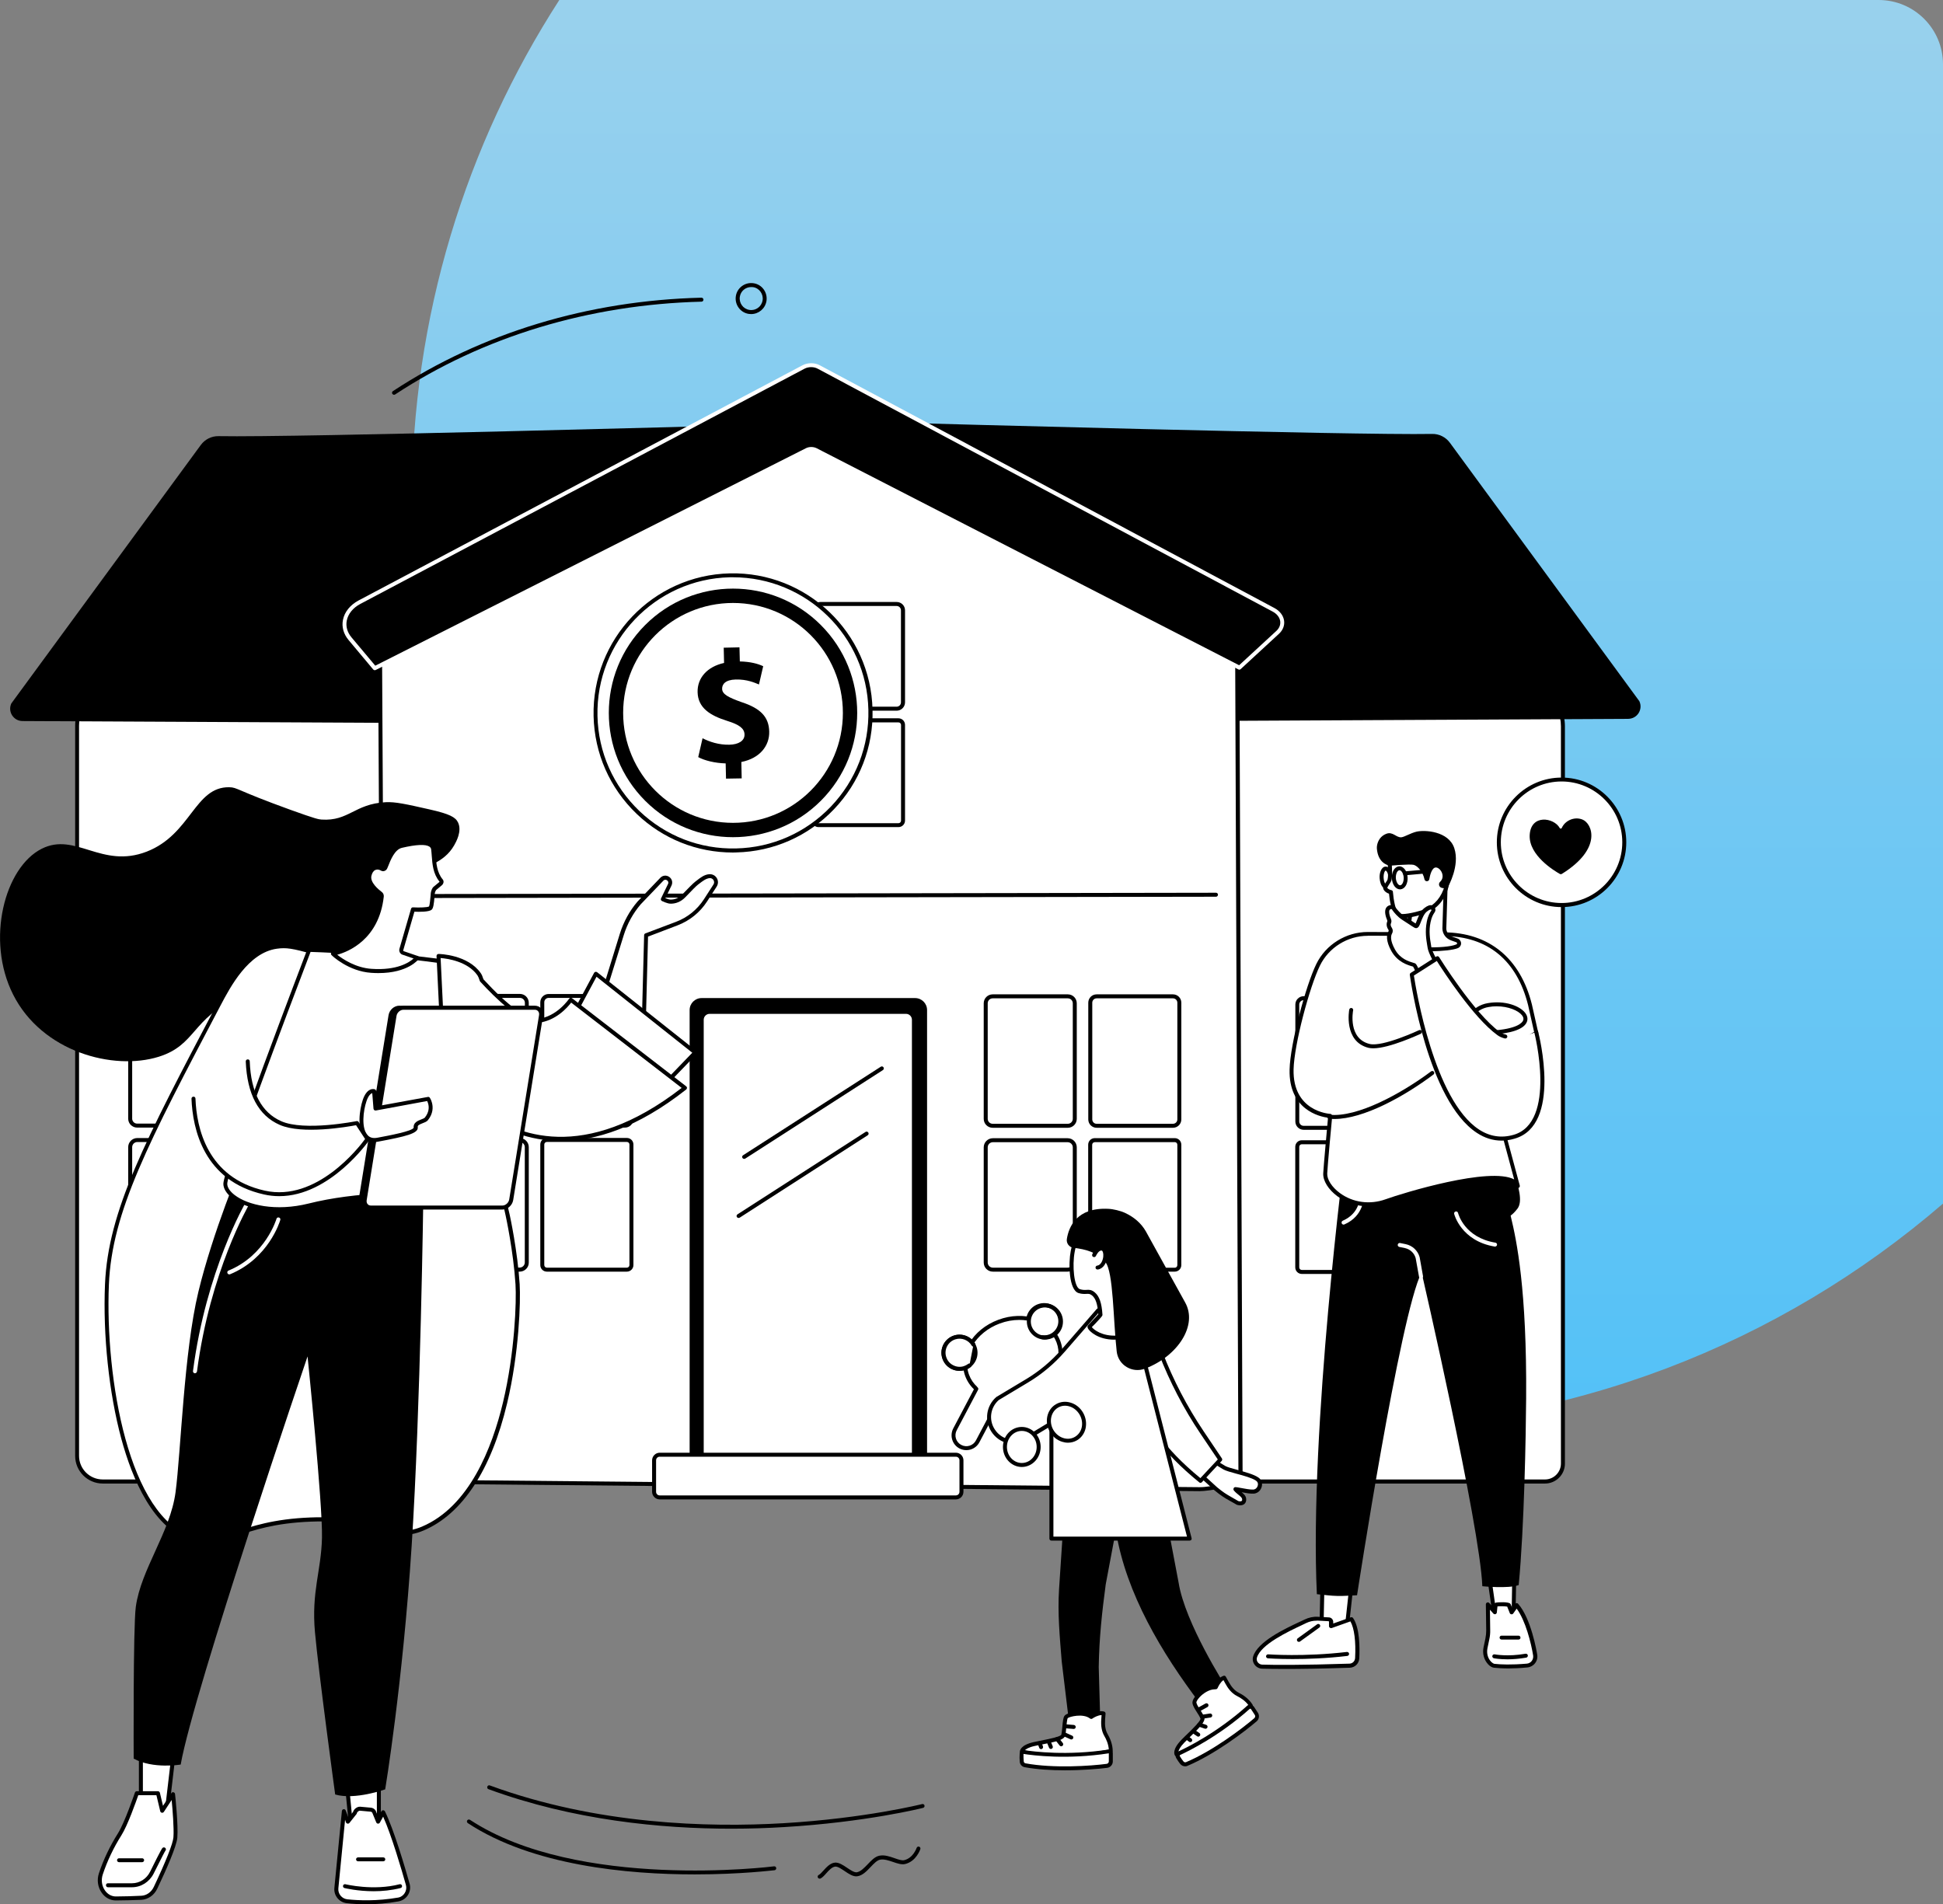
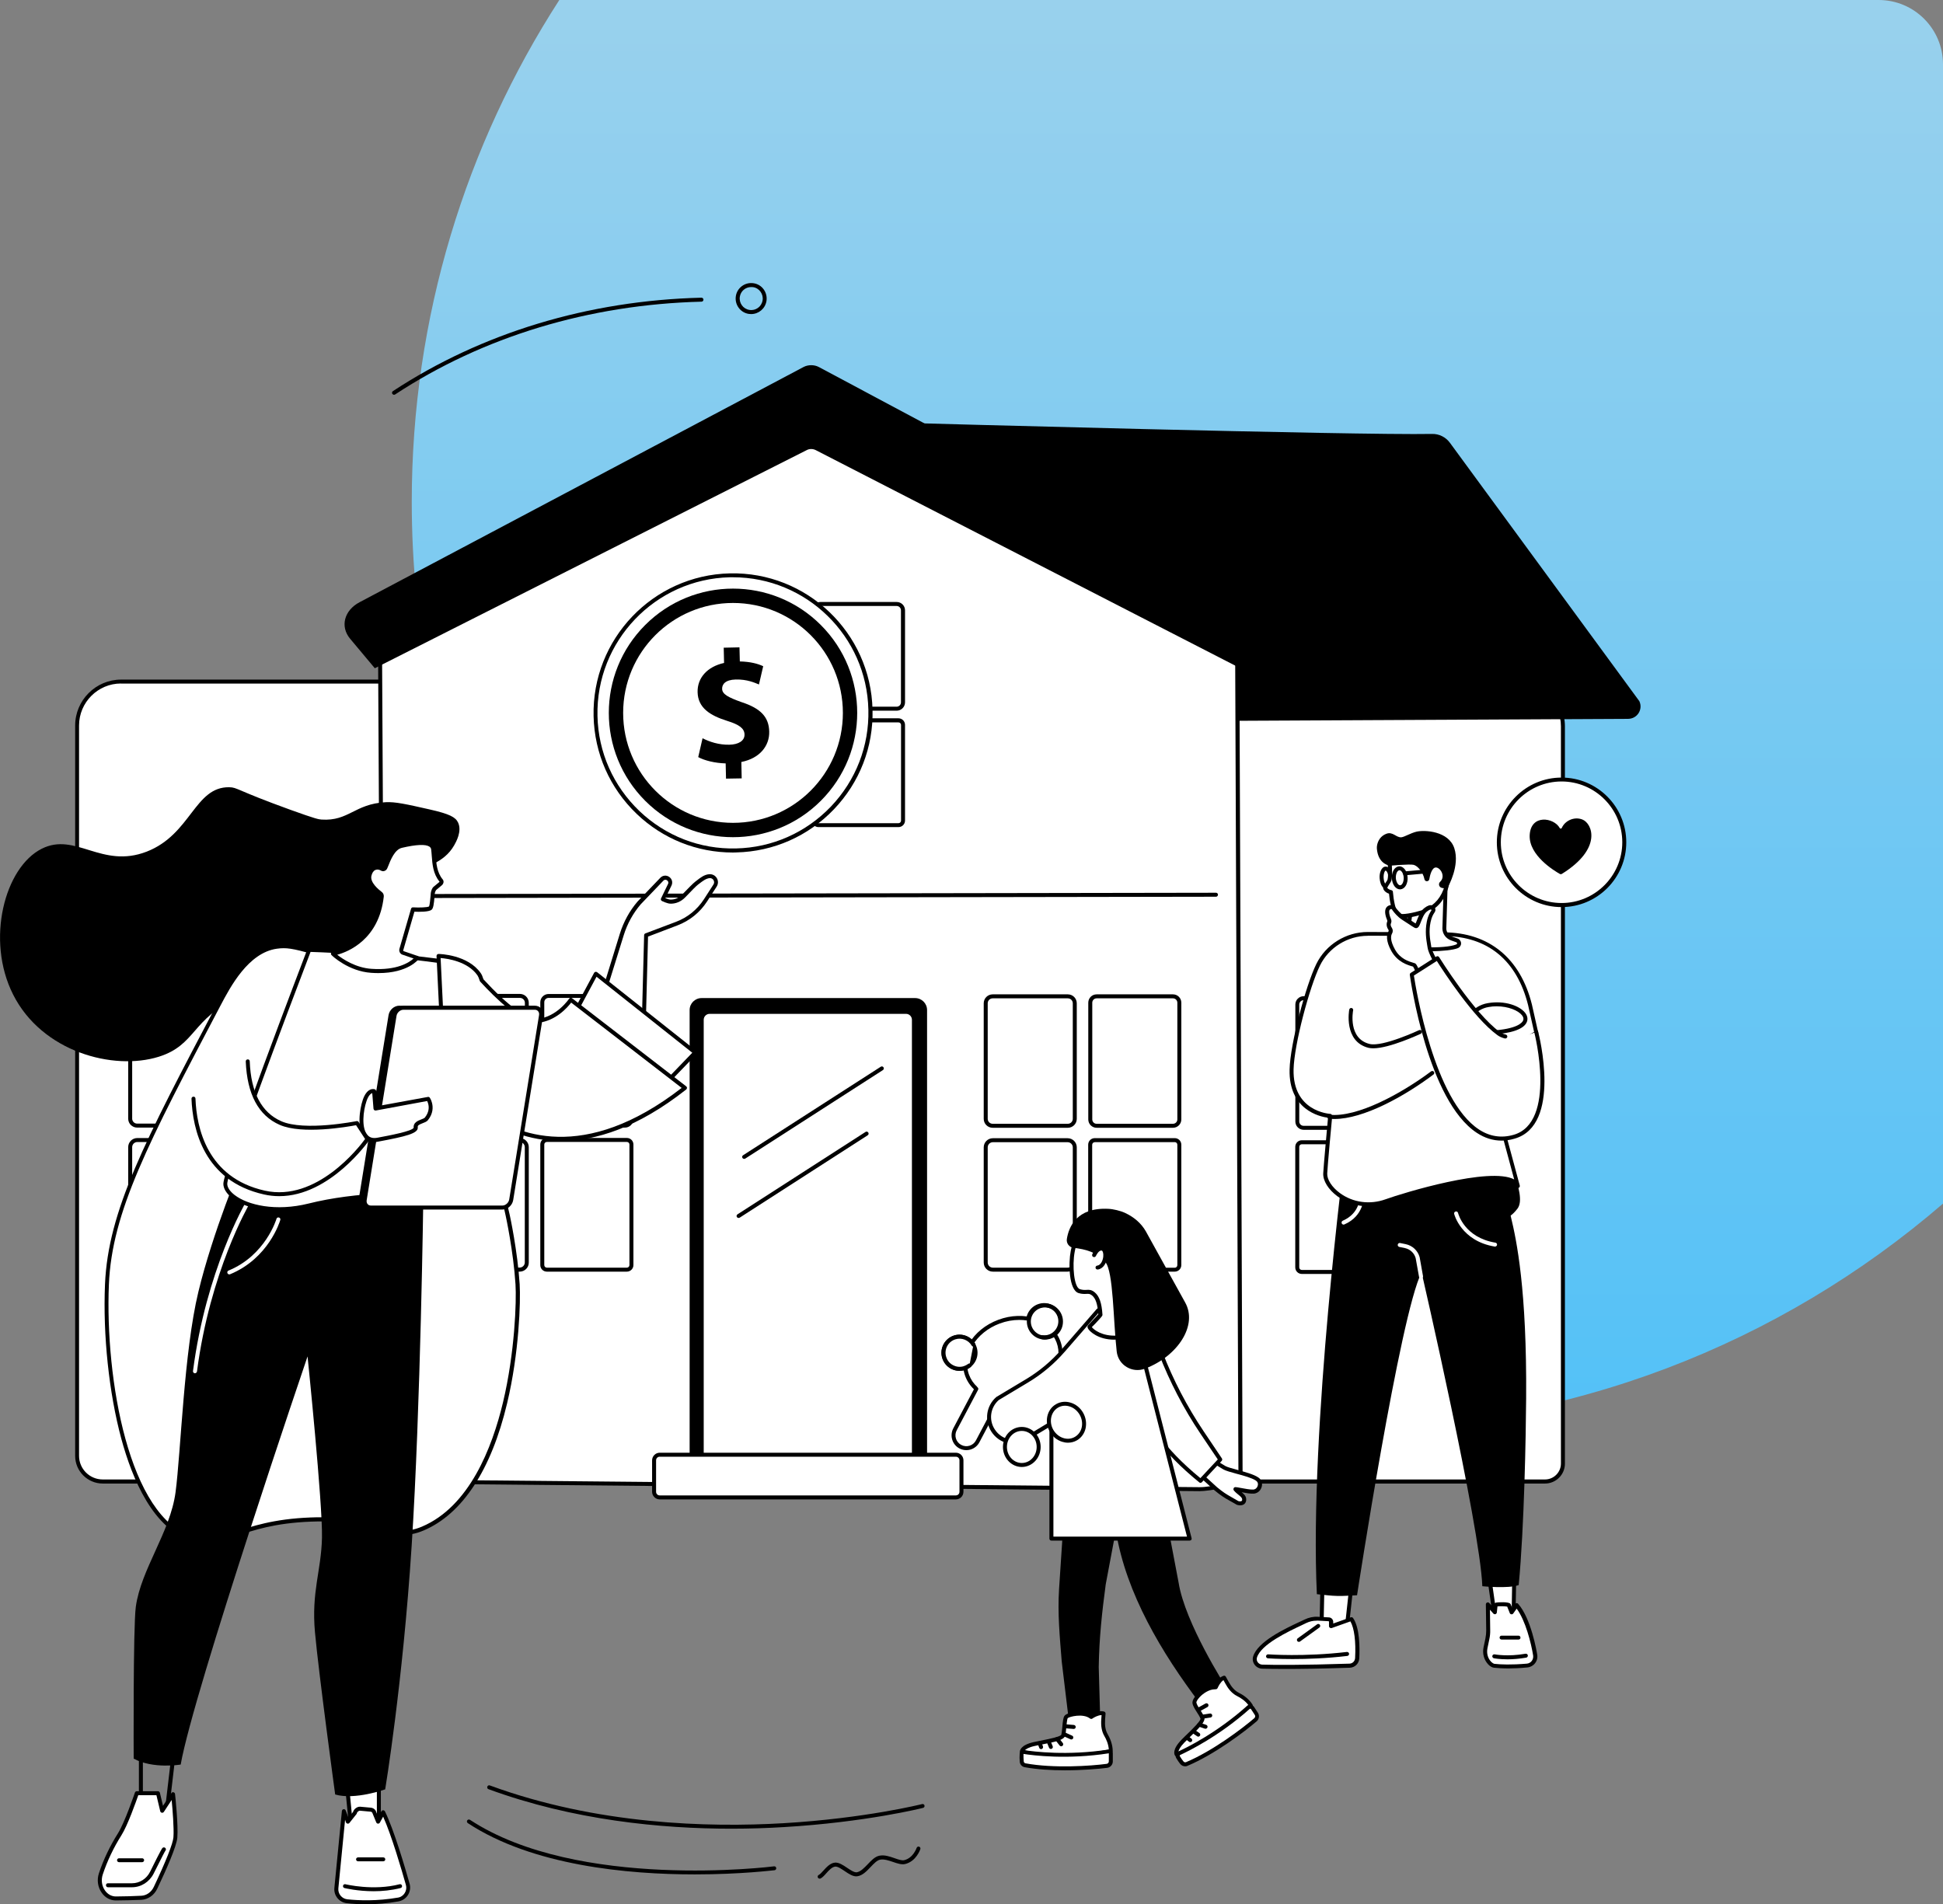
<svg xmlns="http://www.w3.org/2000/svg" width="302" height="296" viewBox="0 0 302 296" fill="none">
  <rect x="0" y="0" width="302" height="296" fill="#808080" stroke="none" />
  <path fill-rule="evenodd" clip-rule="evenodd" d="M86.934 0L292 0C297.523 0 302 4.477 302 10V187.09C276.775 208.845 243.924 222 208 222C128.471 222 64 157.529 64 78C64 49.255 72.422 22.477 86.934 0Z" fill="url(#paint0_linear_293_16)" />
  <g clip-path="url(#clip0_293_16)">
    <path d="M240.139 230.301H15.975C13.773 230.301 11.984 228.511 11.984 226.308V112.784C11.984 109.011 15.039 105.94 18.823 105.94H235.969C239.808 105.94 242.932 109.052 242.932 112.908V227.519C242.932 229.048 241.68 230.301 240.139 230.301Z" fill="white" />
    <path d="M240.139 230.604H15.975C13.608 230.604 11.682 228.676 11.682 226.308V112.784C11.682 108.845 14.888 105.637 18.823 105.637H235.969C239.974 105.637 243.235 108.9 243.235 112.908V227.519C243.235 229.213 241.845 230.604 240.139 230.604ZM18.809 106.243C15.218 106.243 12.287 109.176 12.287 112.77V226.294C12.287 228.332 13.938 229.97 15.975 229.97H240.139C241.501 229.97 242.615 228.855 242.615 227.492V112.908C242.615 109.245 239.63 106.256 235.969 106.256H18.809V106.243Z" fill="black" />
    <path d="M214.504 175.315H202.629C202.079 175.315 201.639 174.875 201.639 174.324V156.147C201.639 155.596 202.079 155.155 202.629 155.155H214.504C215.055 155.155 215.495 155.596 215.495 156.147V174.324C215.481 174.875 215.041 175.315 214.504 175.315Z" fill="white" />
    <path d="M214.504 175.618H202.629C201.914 175.618 201.336 175.04 201.336 174.324V156.147C201.336 155.431 201.914 154.852 202.629 154.852H214.504C215.22 154.852 215.798 155.431 215.798 156.147V174.324C215.798 175.04 215.22 175.618 214.504 175.618ZM202.616 155.472C202.244 155.472 201.941 155.775 201.941 156.147V174.324C201.941 174.696 202.244 174.999 202.616 174.999H214.49C214.862 174.999 215.165 174.696 215.165 174.324V156.147C215.165 155.775 214.862 155.472 214.49 155.472H202.616Z" fill="black" />
    <path d="M230.645 175.315H218.963C218.358 175.315 217.876 174.833 217.876 174.228V156.243C217.876 155.637 218.358 155.155 218.963 155.155H230.645C231.251 155.155 231.732 155.637 231.732 156.243V174.228C231.732 174.833 231.251 175.315 230.645 175.315Z" fill="white" />
    <path d="M214.779 197.706H202.34C201.955 197.706 201.639 197.389 201.639 197.004V178.262C201.639 177.877 201.955 177.56 202.34 177.56H214.779C215.165 177.56 215.481 177.877 215.481 178.262V197.004C215.481 197.389 215.165 197.706 214.779 197.706Z" fill="white" />
    <path d="M214.78 198.023H202.341C201.776 198.023 201.322 197.569 201.322 197.004V178.262C201.322 177.698 201.776 177.243 202.341 177.243H214.78C215.344 177.243 215.798 177.698 215.798 178.262V197.004C215.798 197.569 215.344 198.023 214.78 198.023ZM202.341 177.863C202.12 177.863 201.941 178.042 201.941 178.262V197.004C201.941 197.224 202.12 197.403 202.341 197.403H214.78C215 197.403 215.179 197.224 215.179 197.004V178.262C215.179 178.042 215 177.863 214.78 177.863H202.341Z" fill="black" />
    <path d="M230.618 197.706H218.991C218.371 197.706 217.876 197.211 217.876 196.591V178.662C217.876 178.042 218.371 177.546 218.991 177.546H230.618C231.237 177.546 231.732 178.042 231.732 178.662V196.591C231.732 197.211 231.237 197.706 230.618 197.706Z" fill="white" />
-     <path d="M103.695 112.577L3.495 112.081C2.091 112.068 1.169 110.622 1.761 109.341L31.207 69.172C31.854 68.291 32.886 67.768 33.987 67.795C45.779 68.029 115.047 66.102 115.047 66.102L103.695 112.577Z" fill="black" />
    <path d="M152.873 112.233L253.074 111.737C254.477 111.723 255.399 110.277 254.807 108.997L225.361 68.828C224.714 67.947 223.682 67.424 222.582 67.451C210.789 67.685 141.521 65.757 141.521 65.757L152.873 112.233Z" fill="black" />
-     <path d="M37.455 174.971H49.33C49.88 174.971 50.32 174.531 50.32 173.98V155.803C50.32 155.252 49.88 154.811 49.33 154.811H37.455C36.904 154.811 36.464 155.252 36.464 155.803V173.98C36.478 174.531 36.918 174.971 37.455 174.971Z" fill="white" />
    <path d="M21.315 174.971H32.997C33.602 174.971 34.084 174.489 34.084 173.883V155.899C34.084 155.293 33.602 154.811 32.997 154.811H21.315C20.709 154.811 20.227 155.293 20.227 155.899V173.883C20.227 174.489 20.709 174.971 21.315 174.971Z" fill="white" />
    <path d="M32.997 175.274H21.315C20.544 175.274 19.925 174.654 19.925 173.883V155.899C19.925 155.128 20.544 154.508 21.315 154.508H32.997C33.767 154.508 34.386 155.128 34.386 155.899V173.883C34.386 174.654 33.767 175.274 32.997 175.274ZM21.315 155.128C20.888 155.128 20.544 155.472 20.544 155.899V173.883C20.544 174.31 20.888 174.654 21.315 174.654H32.997C33.423 174.654 33.767 174.31 33.767 173.883V155.899C33.767 155.472 33.423 155.128 32.997 155.128H21.315Z" fill="black" />
    <path d="M37.18 197.362H49.619C50.005 197.362 50.321 197.045 50.321 196.66V177.918C50.321 177.532 50.005 177.216 49.619 177.216H37.18C36.795 177.216 36.478 177.532 36.478 177.918V196.66C36.478 197.045 36.795 197.362 37.18 197.362Z" fill="white" />
    <path d="M21.342 197.362H32.969C33.589 197.362 34.084 196.866 34.084 196.247V178.317C34.084 177.698 33.589 177.202 32.969 177.202H21.342C20.723 177.202 20.227 177.698 20.227 178.317V196.247C20.227 196.866 20.723 197.362 21.342 197.362Z" fill="white" />
    <path d="M32.969 197.679H21.342C20.558 197.679 19.925 197.045 19.925 196.26V178.317C19.925 177.532 20.558 176.899 21.342 176.899H32.969C33.754 176.899 34.386 177.532 34.386 178.317V196.247C34.386 197.031 33.754 197.679 32.969 197.679ZM21.342 177.519C20.902 177.519 20.544 177.877 20.544 178.317V196.247C20.544 196.687 20.902 197.045 21.342 197.045H32.969C33.41 197.045 33.767 196.687 33.767 196.247V178.317C33.767 177.877 33.41 177.519 32.969 177.519H21.342Z" fill="black" />
    <path d="M59.759 226.39L59.058 99.688L126.358 65.386L192.309 100.913L192.818 228.965C192.777 230.7 188.03 231.499 186.434 231.485L63.337 230.315C61.355 230.287 59.759 228.538 59.759 226.39Z" fill="white" />
    <path d="M186.461 231.788C186.448 231.788 186.434 231.788 186.42 231.788L63.323 230.618C61.19 230.604 59.443 228.704 59.443 226.39L58.755 99.688C58.755 99.578 58.824 99.468 58.92 99.412L126.22 65.11C126.316 65.069 126.413 65.069 126.509 65.11L192.461 100.638C192.557 100.693 192.626 100.79 192.626 100.913L193.135 228.965C193.08 231.072 187.879 231.788 186.461 231.788ZM59.374 99.881L60.062 226.39C60.062 228.359 61.521 229.984 63.323 229.998L186.42 231.169C188.154 231.196 192.461 230.315 192.488 228.951L191.979 101.092L126.344 65.73L59.374 99.881Z" fill="black" />
    <path d="M170.445 174.999H182.32C182.87 174.999 183.31 174.558 183.31 174.007V155.858C183.31 155.307 182.87 154.866 182.32 154.866H170.445C169.894 154.866 169.454 155.307 169.454 155.858V174.007C169.454 174.558 169.894 174.999 170.445 174.999Z" fill="white" />
    <path d="M182.32 175.302H170.445C169.729 175.302 169.151 174.723 169.151 174.007V155.858C169.151 155.142 169.729 154.563 170.445 154.563H182.32C183.035 154.563 183.613 155.142 183.613 155.858V174.007C183.613 174.723 183.035 175.302 182.32 175.302ZM170.445 155.183C170.073 155.183 169.771 155.486 169.771 155.858V174.007C169.771 174.379 170.073 174.682 170.445 174.682H182.32C182.691 174.682 182.994 174.379 182.994 174.007V155.858C182.994 155.486 182.691 155.183 182.32 155.183H170.445Z" fill="black" />
    <path d="M154.29 174.999H165.972C166.578 174.999 167.059 174.517 167.059 173.911V155.954C167.059 155.348 166.578 154.866 165.972 154.866H154.29C153.685 154.866 153.203 155.348 153.203 155.954V173.911C153.203 174.503 153.698 174.999 154.29 174.999Z" fill="white" />
    <path d="M165.972 175.302H154.29C153.52 175.302 152.9 174.682 152.9 173.911V155.954C152.9 155.183 153.52 154.563 154.29 154.563H165.972C166.743 154.563 167.362 155.183 167.362 155.954V173.911C167.362 174.682 166.743 175.302 165.972 175.302ZM154.29 155.183C153.864 155.183 153.52 155.527 153.52 155.954V173.911C153.52 174.338 153.864 174.682 154.29 174.682H165.972C166.399 174.682 166.743 174.338 166.743 173.911V155.954C166.743 155.527 166.399 155.183 165.972 155.183H154.29Z" fill="black" />
    <path d="M170.155 197.362H182.594C182.979 197.362 183.296 197.045 183.296 196.66V177.932C183.296 177.546 182.979 177.229 182.594 177.229H170.155C169.77 177.229 169.453 177.546 169.453 177.932V196.646C169.453 197.045 169.77 197.362 170.155 197.362Z" fill="white" />
    <path d="M182.594 197.665H170.155C169.591 197.665 169.137 197.21 169.137 196.646V177.932C169.137 177.367 169.591 176.913 170.155 176.913H182.594C183.158 176.913 183.612 177.367 183.612 177.932V196.646C183.612 197.21 183.158 197.665 182.594 197.665ZM170.155 177.546C169.935 177.546 169.756 177.725 169.756 177.946V196.66C169.756 196.88 169.935 197.059 170.155 197.059H182.594C182.814 197.059 182.993 196.88 182.993 196.66V177.932C182.993 177.711 182.814 177.532 182.594 177.532H170.155V177.546Z" fill="black" />
    <path d="M154.318 197.362H165.945C166.564 197.362 167.059 196.866 167.059 196.247V178.345C167.059 177.725 166.564 177.23 165.945 177.23H154.318C153.698 177.23 153.203 177.725 153.203 178.345V196.247C153.203 196.852 153.712 197.362 154.318 197.362Z" fill="white" />
    <path d="M165.945 197.665H154.318C153.533 197.665 152.9 197.031 152.9 196.247V178.345C152.9 177.56 153.533 176.927 154.318 176.927H165.945C166.729 176.927 167.362 177.56 167.362 178.345V196.247C167.362 197.031 166.729 197.665 165.945 197.665ZM154.318 177.546C153.877 177.546 153.52 177.904 153.52 178.345V196.247C153.52 196.687 153.877 197.045 154.318 197.045H165.945C166.385 197.045 166.743 196.687 166.743 196.247V178.345C166.743 177.904 166.385 177.546 165.945 177.546H154.318Z" fill="black" />
    <path d="M127.487 110.167H139.362C139.912 110.167 140.352 109.727 140.352 109.176V94.868C140.352 94.317 139.912 93.877 139.362 93.877H127.487C126.936 93.877 126.496 94.317 126.496 94.868V109.176C126.51 109.727 126.95 110.167 127.487 110.167Z" fill="white" />
    <path d="M139.375 110.47H127.5C126.785 110.47 126.207 109.892 126.207 109.176V94.868C126.207 94.152 126.785 93.574 127.5 93.574H139.375C140.091 93.574 140.669 94.152 140.669 94.868V109.176C140.669 109.892 140.077 110.47 139.375 110.47ZM127.487 94.194C127.115 94.194 126.812 94.496 126.812 94.868V109.176C126.812 109.548 127.115 109.851 127.487 109.851H139.362C139.733 109.851 140.036 109.548 140.036 109.176V94.868C140.036 94.496 139.733 94.194 139.362 94.194H127.487Z" fill="black" />
    <path d="M111.346 110.167H123.028C123.633 110.167 124.115 109.685 124.115 109.079V94.965C124.115 94.359 123.633 93.877 123.028 93.877H111.346C110.74 93.877 110.259 94.359 110.259 94.965V109.079C110.259 109.685 110.74 110.167 111.346 110.167Z" fill="white" />
    <path d="M127.211 128.262H139.65C140.035 128.262 140.351 127.945 140.351 127.559V112.687C140.351 112.302 140.035 111.985 139.65 111.985H127.211C126.825 111.985 126.509 112.302 126.509 112.687V127.559C126.509 127.945 126.825 128.262 127.211 128.262Z" fill="white" />
    <path d="M139.65 128.565H127.211C126.646 128.565 126.192 128.11 126.192 127.546V112.673C126.192 112.109 126.646 111.654 127.211 111.654H139.65C140.214 111.654 140.668 112.109 140.668 112.673V127.546C140.668 128.11 140.214 128.565 139.65 128.565ZM127.211 112.288C126.99 112.288 126.812 112.467 126.812 112.687V127.559C126.812 127.78 126.99 127.959 127.211 127.959H139.65C139.87 127.959 140.049 127.78 140.049 127.559V112.687C140.049 112.467 139.87 112.288 139.65 112.288H127.211Z" fill="black" />
    <path d="M111.373 128.262H123.001C123.62 128.262 124.115 127.766 124.115 127.146V113.087C124.115 112.467 123.62 111.971 123.001 111.971H111.373C110.754 111.971 110.259 112.467 110.259 113.087V127.146C110.259 127.766 110.754 128.262 111.373 128.262Z" fill="white" />
    <path d="M85.271 174.957H97.146C97.696 174.957 98.137 174.517 98.137 173.966V155.789C98.137 155.238 97.696 154.797 97.146 154.797H85.271C84.721 154.797 84.28 155.238 84.28 155.789V173.966C84.294 174.517 84.734 174.957 85.271 174.957Z" fill="white" />
    <path d="M97.146 175.274H85.271C84.555 175.274 83.978 174.696 83.978 173.98V155.803C83.978 155.087 84.555 154.508 85.271 154.508H97.146C97.861 154.508 98.439 155.087 98.439 155.803V173.98C98.453 174.682 97.861 175.274 97.146 175.274ZM85.271 155.114C84.9 155.114 84.597 155.417 84.597 155.789V173.966C84.597 174.338 84.9 174.641 85.271 174.641H97.146C97.517 174.641 97.82 174.338 97.82 173.966V155.789C97.82 155.417 97.517 155.114 97.146 155.114H85.271Z" fill="black" />
    <path d="M69.13 174.957H80.812C81.418 174.957 81.899 174.475 81.899 173.869V155.885C81.899 155.279 81.418 154.797 80.812 154.797H69.13C68.525 154.797 68.043 155.279 68.043 155.885V173.869C68.043 174.475 68.525 174.957 69.13 174.957Z" fill="white" />
    <path d="M80.799 175.274H69.116C68.346 175.274 67.727 174.654 67.727 173.883V155.885C67.727 155.114 68.346 154.494 69.116 154.494H80.799C81.569 154.494 82.188 155.114 82.188 155.885V173.87C82.202 174.641 81.569 175.274 80.799 175.274ZM69.13 155.114C68.704 155.114 68.359 155.458 68.359 155.885V173.87C68.359 174.296 68.704 174.641 69.13 174.641H80.812C81.239 174.641 81.583 174.296 81.583 173.87V155.885C81.583 155.458 81.239 155.114 80.812 155.114H69.13Z" fill="black" />
    <path d="M84.996 197.362H97.435C97.82 197.362 98.136 197.045 98.136 196.66V177.904C98.136 177.519 97.82 177.202 97.435 177.202H84.996C84.61 177.202 84.294 177.519 84.294 177.904V196.646C84.294 197.045 84.597 197.362 84.996 197.362Z" fill="white" />
    <path d="M97.435 197.665H84.996C84.432 197.665 83.978 197.211 83.978 196.646V177.904C83.978 177.34 84.432 176.885 84.996 176.885H97.435C97.999 176.885 98.453 177.34 98.453 177.904V196.646C98.453 197.211 97.985 197.665 97.435 197.665ZM84.996 177.505C84.776 177.505 84.597 177.684 84.597 177.904V196.646C84.597 196.866 84.776 197.045 84.996 197.045H97.435C97.655 197.045 97.834 196.866 97.834 196.646V177.904C97.834 177.684 97.655 177.505 97.435 177.505H84.996Z" fill="black" />
    <path d="M69.158 197.362H80.771C81.39 197.362 81.886 196.866 81.886 196.247V178.317C81.886 177.698 81.39 177.202 80.771 177.202H69.144C68.525 177.202 68.029 177.698 68.029 178.317V196.247C68.043 196.853 68.538 197.362 69.158 197.362Z" fill="white" />
    <path d="M80.771 197.665H69.144C68.359 197.665 67.727 197.032 67.727 196.247V178.317C67.727 177.532 68.359 176.899 69.144 176.899H80.771C81.555 176.899 82.188 177.532 82.188 178.317V196.247C82.202 197.032 81.555 197.665 80.771 197.665ZM69.158 177.505C68.717 177.505 68.359 177.863 68.359 178.304V196.233C68.359 196.673 68.717 197.032 69.158 197.032H80.771C81.211 197.032 81.569 196.673 81.569 196.233V178.317C81.569 177.877 81.211 177.519 80.771 177.519H69.158V177.505Z" fill="black" />
    <path d="M127.279 57.054L197.964 94.799C199.464 95.598 199.753 97.223 198.57 98.311L192.625 103.791L126.77 69.957C126.357 69.751 125.821 69.737 125.408 69.957L58.259 103.874L54.42 99.288C52.838 97.402 53.484 94.882 55.879 93.615L124.885 57.054C125.6 56.669 126.564 56.669 127.279 57.054Z" fill="black" />
-     <path d="M58.246 104.177C58.163 104.177 58.067 104.136 58.012 104.067L54.173 99.481C53.402 98.559 53.086 97.443 53.306 96.355C53.54 95.13 54.434 94.028 55.727 93.34L124.734 56.779C125.546 56.352 126.605 56.352 127.417 56.779L198.102 94.524C198.941 94.978 199.478 95.694 199.588 96.493C199.684 97.237 199.396 97.967 198.776 98.531L192.832 104.012C192.736 104.094 192.598 104.122 192.474 104.053L126.619 70.233C126.289 70.068 125.862 70.068 125.532 70.233L58.383 104.15C58.342 104.163 58.287 104.177 58.246 104.177ZM126.082 57.068C125.711 57.068 125.353 57.151 125.037 57.316L56.003 93.877C54.861 94.483 54.104 95.419 53.898 96.466C53.719 97.374 53.98 98.297 54.641 99.082L58.328 103.475L125.27 69.668C125.766 69.42 126.413 69.42 126.922 69.668L192.598 103.406L198.377 98.077C198.845 97.65 199.052 97.113 198.983 96.576C198.9 95.97 198.487 95.433 197.827 95.075L127.128 57.33C126.812 57.151 126.454 57.068 126.082 57.068Z" fill="white" />
    <path d="M62.388 139.595C62.223 139.595 62.085 139.457 62.085 139.292C62.085 139.127 62.223 138.975 62.388 138.975L189.007 138.769C189.172 138.769 189.31 138.906 189.31 139.072C189.31 139.237 189.172 139.388 189.007 139.388L62.388 139.595Z" fill="black" />
    <path d="M109.047 231.292H142.236C143.254 231.292 144.094 230.466 144.094 229.433V157.001C144.094 155.982 143.268 155.142 142.236 155.142H109.047C108.029 155.142 107.189 155.968 107.189 157.001V229.433C107.189 230.466 108.015 231.292 109.047 231.292Z" fill="black" />
    <path d="M110.3 228.607H140.82C141.508 228.607 142.058 228.056 142.058 227.368V158.515C142.058 157.827 141.508 157.276 140.82 157.276H110.3C109.612 157.276 109.062 157.827 109.062 158.515V227.368C109.062 228.056 109.626 228.607 110.3 228.607Z" fill="white" />
    <path d="M140.82 228.924H110.3C109.447 228.924 108.759 228.235 108.759 227.382V158.529C108.759 157.675 109.447 156.987 110.3 156.987H140.82C141.673 156.987 142.361 157.675 142.361 158.529V227.382C142.361 228.222 141.673 228.924 140.82 228.924ZM110.3 157.593C109.791 157.593 109.378 158.006 109.378 158.515V227.368C109.378 227.877 109.791 228.291 110.3 228.291H140.82C141.329 228.291 141.741 227.877 141.741 227.368V158.515C141.741 158.006 141.329 157.593 140.82 157.593H110.3Z" fill="black" />
    <path d="M102.539 232.752H148.566C149.048 232.752 149.447 232.367 149.447 231.871V226.982C149.447 226.5 149.048 226.101 148.566 226.101H102.539C102.057 226.101 101.658 226.5 101.658 226.982V231.871C101.672 232.367 102.057 232.752 102.539 232.752Z" fill="white" />
    <path d="M148.566 233.069H102.539C101.892 233.069 101.355 232.532 101.355 231.885V226.996C101.355 226.349 101.892 225.812 102.539 225.812H148.566C149.226 225.812 149.749 226.349 149.749 226.996V231.885C149.749 232.532 149.226 233.069 148.566 233.069ZM102.539 226.432C102.222 226.432 101.975 226.679 101.975 226.996V231.885C101.975 232.201 102.222 232.449 102.539 232.449H148.566C148.882 232.449 149.13 232.201 149.13 231.885V226.996C149.13 226.679 148.882 226.432 148.566 226.432H102.539Z" fill="black" />
    <path d="M115.666 180.135C115.569 180.135 115.459 180.08 115.404 179.997C115.308 179.86 115.349 179.667 115.501 179.571L136.897 165.814C137.035 165.717 137.228 165.759 137.324 165.91C137.42 166.048 137.379 166.241 137.228 166.337L115.831 180.094C115.79 180.121 115.721 180.135 115.666 180.135Z" fill="black" />
    <path d="M114.799 189.32C114.702 189.32 114.592 189.265 114.537 189.182C114.441 189.045 114.482 188.852 114.633 188.755L134.53 175.949C134.668 175.852 134.861 175.894 134.957 176.045C135.053 176.183 135.012 176.376 134.861 176.472L114.964 189.279C114.909 189.306 114.854 189.32 114.799 189.32Z" fill="black" />
    <path d="M61.246 61.365C61.149 61.365 61.053 61.309 60.984 61.227C60.888 61.089 60.929 60.896 61.067 60.8C74.854 51.739 91.435 46.713 109.02 46.272C109.199 46.272 109.337 46.41 109.337 46.575C109.337 46.74 109.213 46.892 109.034 46.892C91.573 47.333 75.102 52.317 61.425 61.309C61.369 61.337 61.314 61.365 61.246 61.365Z" fill="black" />
    <path d="M116.753 48.82C116.629 48.82 116.491 48.806 116.368 48.792C115.06 48.586 114.166 47.346 114.372 46.024C114.579 44.716 115.817 43.821 117.138 44.028C117.771 44.124 118.335 44.468 118.707 44.992C119.078 45.515 119.23 46.148 119.133 46.782C118.941 47.98 117.909 48.82 116.753 48.82ZM116.753 44.62C115.886 44.62 115.129 45.239 114.992 46.121C114.84 47.098 115.501 48.021 116.478 48.172C117.455 48.338 118.377 47.663 118.528 46.685C118.61 46.217 118.487 45.735 118.211 45.349C117.936 44.964 117.523 44.702 117.042 44.633C116.946 44.62 116.849 44.62 116.753 44.62Z" fill="black" />
    <path d="M113.698 284.254C102.759 284.254 89.109 282.946 75.927 278.112C75.762 278.057 75.679 277.878 75.748 277.713C75.803 277.548 75.982 277.465 76.147 277.534C92.755 283.634 110.134 284.089 121.789 283.4C134.421 282.656 143.241 280.453 143.323 280.426C143.488 280.384 143.653 280.481 143.695 280.646C143.736 280.811 143.64 280.976 143.475 281.018C143.392 281.045 134.517 283.262 121.83 284.006C119.353 284.157 116.615 284.254 113.698 284.254Z" fill="black" />
    <path d="M108.002 291.359C97.572 291.359 82.78 290.01 72.707 283.386C72.57 283.29 72.528 283.097 72.625 282.959C72.721 282.822 72.914 282.78 73.051 282.877C89.825 293.907 120 290.148 120.303 290.106C120.482 290.079 120.633 290.203 120.647 290.368C120.675 290.533 120.551 290.698 120.386 290.712C120.262 290.712 115.157 291.359 108.002 291.359Z" fill="black" />
    <path d="M127.403 292.02C127.279 292.02 127.169 291.951 127.114 291.841C127.046 291.69 127.114 291.497 127.279 291.428C127.458 291.346 127.72 291.056 127.967 290.781C128.449 290.258 129.027 289.597 129.77 289.528C130.375 289.473 131.022 289.9 131.655 290.327C132.206 290.698 132.783 291.084 133.169 291.029C133.774 290.932 134.325 290.34 134.875 289.776C135.425 289.197 135.99 288.591 136.678 288.454C137.462 288.288 138.301 288.578 139.044 288.839C139.636 289.046 140.186 289.239 140.558 289.142C141.934 288.812 142.471 287.256 142.471 287.242C142.526 287.077 142.704 286.994 142.856 287.049C143.021 287.104 143.103 287.283 143.048 287.435C143.021 287.517 142.402 289.335 140.682 289.748C140.131 289.872 139.498 289.666 138.824 289.431C138.122 289.197 137.407 288.949 136.788 289.073C136.306 289.17 135.824 289.679 135.315 290.216C134.696 290.864 134.063 291.538 133.251 291.649C132.632 291.745 131.944 291.29 131.297 290.85C130.761 290.492 130.197 290.106 129.811 290.148C129.316 290.203 128.834 290.726 128.408 291.208C128.091 291.566 127.802 291.869 127.513 292.007C127.486 292.007 127.445 292.02 127.403 292.02Z" fill="black" />
    <path d="M59.939 124.695C61.438 124.612 63.2 125.012 66.736 125.81C69.915 126.527 70.795 127.022 71.194 127.849C71.841 129.212 70.878 130.892 70.589 131.401C68.965 134.252 65.979 134.637 64.025 135.932C57.668 140.146 60.916 147.32 55.645 151.795C50.623 156.064 45.945 151.052 36.918 155.114C29.818 158.323 30.479 162.44 24.686 164.258C17.613 166.475 6.522 163.5 2.037 154.591C-2.243 146.122 0.716 134.816 6.495 131.925C11.737 129.294 15.797 135.092 22.8 132.379C29.708 129.694 30.245 122.271 35.639 122.368C36.932 122.395 36.657 122.809 45.147 125.879C49.082 127.298 49.55 127.367 49.976 127.394C54.215 127.67 55.095 124.957 59.939 124.695Z" fill="black" />
    <path d="M75.116 168.182C78.143 186.704 78.487 186.979 78.9 188.921C78.9 188.921 80.097 194.374 80.427 199.634C80.716 204.192 79.863 231.568 65.718 237.599C60.613 239.775 59.127 235.768 48.256 236.209C37.111 236.649 34.854 240.615 29.997 239.238C19.47 236.236 16.044 213.639 16.622 199.675C17.09 188.301 22.745 177.574 34.056 156.092C35.776 152.828 38.542 147.83 42.972 147.196C45.009 146.907 45.821 147.224 53.994 149.468C62.883 151.906 65.14 149.317 68.965 151.713C72.914 154.178 73.602 158.915 75.116 168.182Z" fill="white" />
    <path d="M32.02 239.816C31.345 239.816 30.657 239.72 29.914 239.513C23.846 237.778 20.558 229.915 18.851 223.622C16.939 216.531 15.989 207.566 16.32 199.648C16.801 188.205 22.47 177.422 33.795 155.94C35.336 153.007 38.212 147.554 42.945 146.879C44.858 146.604 45.669 146.824 51.985 148.573L54.104 149.151C58.563 150.377 61.301 150.322 63.489 150.281C65.635 150.239 67.19 150.212 69.158 151.437C73.135 153.944 73.877 158.502 75.35 167.563L75.446 168.141C77.964 183.55 78.611 186.291 79.01 187.929C79.093 188.26 79.161 188.535 79.23 188.866C79.244 188.921 80.441 194.401 80.771 199.62C80.936 202.278 80.689 210.32 78.817 218.142C76.354 228.497 71.868 235.327 65.869 237.889C63.2 239.032 61.452 238.536 59.044 237.847C56.636 237.159 53.65 236.319 48.298 236.525C42.642 236.746 39.354 237.875 36.712 238.77C34.95 239.348 33.547 239.816 32.02 239.816ZM44.101 147.389C43.743 147.389 43.399 147.416 43.014 147.472C38.597 148.105 35.817 153.379 34.318 156.216C23.048 177.615 17.393 188.356 16.925 199.662C16.32 214.231 20.007 236.03 30.079 238.908C32.364 239.555 34.001 239.004 36.492 238.15C39.023 237.283 42.505 236.098 48.243 235.878C53.692 235.658 56.87 236.567 59.182 237.228C61.549 237.902 63.117 238.343 65.594 237.296C72.942 234.171 76.492 225.068 78.184 217.976C80.028 210.224 80.29 202.264 80.124 199.634C79.794 194.47 78.611 189.031 78.597 188.976C78.528 188.645 78.46 188.384 78.391 188.053C77.992 186.414 77.331 183.66 74.813 168.224L74.717 167.659C73.272 158.777 72.543 154.315 68.8 151.961C66.998 150.818 65.594 150.845 63.475 150.9C61.246 150.942 58.466 150.997 53.912 149.757L51.793 149.179C46.949 147.816 45.408 147.389 44.101 147.389Z" fill="black" />
    <path d="M58.88 275.413V284.364L54.587 284.102L53.733 275.413H58.88Z" fill="white" />
    <path d="M58.879 284.681H58.865L54.559 284.419C54.407 284.405 54.283 284.295 54.27 284.144L53.416 275.454C53.403 275.372 53.43 275.275 53.499 275.22C53.568 275.165 53.637 275.124 53.733 275.124H58.893C59.058 275.124 59.196 275.262 59.196 275.427V284.378C59.196 284.46 59.154 284.543 59.099 284.598C59.044 284.653 58.962 284.681 58.879 284.681ZM54.861 283.813L58.577 284.033V275.716H54.077L54.861 283.813Z" fill="black" />
    <path d="M53.939 295.532C55.687 295.725 58.563 295.835 61.906 295.27C63.007 295.077 63.695 293.989 63.392 292.915C62.553 289.927 60.902 284.364 59.581 281.706L58.783 283.152L58.15 281.624C58.04 281.445 57.847 281.321 57.641 281.307L55.99 281.155C55.646 281.128 55.233 281.458 55.178 281.803L54.091 283.166L53.458 281.555L52.288 293.507C52.178 294.513 52.921 295.422 53.939 295.532Z" fill="white" />
    <path d="M56.925 296C55.742 296 54.71 295.931 53.898 295.835C52.715 295.711 51.848 294.637 51.972 293.452L53.141 281.5C53.155 281.362 53.265 281.238 53.403 281.224C53.54 281.21 53.678 281.279 53.733 281.417L54.16 282.532L54.875 281.651C55.013 281.183 55.536 280.797 56.003 280.839L57.655 280.99C57.957 281.018 58.246 281.197 58.398 281.458C58.411 281.472 58.411 281.486 58.411 281.5L58.797 282.436L59.278 281.555C59.333 281.458 59.443 281.389 59.553 281.389C59.664 281.389 59.774 281.458 59.829 281.555C61.218 284.378 62.98 290.368 63.668 292.819C63.833 293.411 63.736 294.045 63.406 294.568C63.076 295.091 62.539 295.449 61.92 295.559C60.104 295.89 58.398 296 56.925 296ZM53.637 282.863L52.591 293.521C52.508 294.375 53.128 295.132 53.967 295.229C55.756 295.422 58.563 295.532 61.851 294.967C62.292 294.898 62.677 294.637 62.911 294.251C63.145 293.879 63.214 293.425 63.09 292.998C62.443 290.712 60.874 285.328 59.553 282.381L59.044 283.304C58.989 283.414 58.879 283.469 58.755 283.469C58.632 283.469 58.535 283.386 58.48 283.276L57.861 281.761C57.806 281.679 57.71 281.61 57.6 281.61L55.948 281.458C55.77 281.445 55.494 281.665 55.467 281.858C55.453 281.913 55.439 281.954 55.398 281.995L54.311 283.359C54.242 283.441 54.132 283.483 54.022 283.469C53.912 283.455 53.816 283.372 53.774 283.276L53.637 282.863Z" fill="black" />
    <path d="M58.095 293.976C55.59 293.976 53.664 293.507 53.54 293.48C53.375 293.439 53.279 293.273 53.32 293.108C53.361 292.943 53.526 292.847 53.692 292.888C53.733 292.902 58.053 293.948 62.113 292.888C62.278 292.847 62.443 292.943 62.484 293.108C62.526 293.273 62.429 293.439 62.264 293.48C60.833 293.838 59.388 293.976 58.095 293.976Z" fill="black" />
    <path d="M59.581 289.321H55.645C55.48 289.321 55.343 289.184 55.343 289.018C55.343 288.853 55.48 288.715 55.645 288.715H59.581C59.746 288.715 59.884 288.853 59.884 289.018C59.884 289.184 59.746 289.321 59.581 289.321Z" fill="black" />
-     <path d="M27.218 270.676L25.938 281.472L21.906 281.334V270.676H27.218Z" fill="white" />
    <path d="M25.938 281.775L21.893 281.637C21.727 281.637 21.59 281.5 21.59 281.334V270.676C21.59 270.511 21.727 270.373 21.893 270.373H27.204C27.287 270.373 27.383 270.414 27.438 270.483C27.493 270.552 27.52 270.635 27.52 270.731L26.255 281.527C26.227 281.665 26.103 281.775 25.938 281.775ZM22.209 281.031L25.663 281.155L26.86 270.993H22.209V281.031Z" fill="black" />
    <path d="M26.901 278.897C26.901 278.897 27.424 283.689 27.259 285.617C27.149 286.994 25.25 291.167 24.19 293.425C23.75 294.361 22.911 294.953 21.989 294.995C20.86 295.05 19.278 295.105 18.012 295.105C16.265 295.105 15.068 293.122 15.687 291.263C16.265 289.555 17.173 287.407 18.618 285.121C19.705 283.4 21.287 278.732 21.287 278.732H24.576L25.222 281.458L26.901 278.897Z" fill="white" />
    <path d="M17.998 295.408C17.145 295.408 16.347 294.981 15.824 294.237C15.191 293.356 15.026 292.213 15.384 291.153C16.1 289.005 17.104 286.925 18.343 284.956C19.388 283.29 20.957 278.677 20.971 278.635C21.012 278.511 21.136 278.429 21.26 278.429H24.548C24.686 278.429 24.81 278.525 24.851 278.663L25.333 280.701L26.64 278.718C26.709 278.608 26.846 278.553 26.97 278.594C27.094 278.622 27.19 278.732 27.204 278.856C27.231 279.049 27.727 283.703 27.562 285.645C27.452 286.994 25.814 290.698 24.452 293.563C23.97 294.595 23.021 295.256 21.975 295.311C20.888 295.353 19.292 295.408 17.998 295.408ZM21.494 279.049C21.163 279.985 19.842 283.758 18.865 285.287C17.654 287.214 16.677 289.252 15.976 291.359C15.687 292.227 15.811 293.163 16.334 293.879C16.746 294.458 17.352 294.788 18.012 294.788C19.292 294.788 20.874 294.733 21.975 294.678C22.787 294.637 23.53 294.113 23.915 293.287C25.773 289.363 26.887 286.553 26.956 285.589C27.066 284.199 26.819 281.252 26.681 279.792L25.47 281.637C25.401 281.748 25.277 281.789 25.154 281.775C25.03 281.748 24.933 281.665 24.906 281.541L24.314 279.049H21.494Z" fill="black" />
    <path d="M20.516 293.356H16.773C16.608 293.356 16.471 293.218 16.471 293.039C16.471 292.86 16.608 292.736 16.773 292.736H20.516C21.7 292.736 22.787 292.048 23.337 290.932C25.098 287.366 25.195 287.297 25.277 287.228C25.415 287.118 25.607 287.146 25.717 287.269C25.814 287.393 25.814 287.572 25.704 287.683C25.635 287.779 25.332 288.316 23.887 291.222C23.227 292.53 21.933 293.356 20.516 293.356Z" fill="black" />
    <path d="M22.099 289.459H18.494C18.329 289.459 18.191 289.321 18.191 289.156C18.191 288.991 18.329 288.853 18.494 288.853H22.099C22.264 288.853 22.402 288.991 22.402 289.156C22.402 289.308 22.264 289.459 22.099 289.459Z" fill="black" />
    <path d="M65.8 185.877C65.8 185.877 65.374 218.83 63.984 240.285C62.594 261.739 59.87 278.14 59.87 278.14C59.87 278.14 55.178 279.833 52.096 278.938C52.096 278.938 49.536 260.114 48.958 253.752C48.38 247.39 49.922 244.237 50.045 239.031C50.169 233.826 47.803 210.843 47.803 210.843C47.803 210.843 30.107 262.813 28.084 274.284C28.084 274.284 23.791 275.014 20.778 273.361C20.778 273.361 20.682 252.926 21.108 249.772C21.906 243.92 26.461 238.164 27.286 231.953C28.112 225.743 28.58 210.141 30.836 200.791C33.093 191.441 37.524 180.934 37.524 180.934L65.8 185.877Z" fill="black" />
    <path d="M35.639 198.092C35.515 198.092 35.405 198.023 35.35 197.899C35.281 197.748 35.364 197.555 35.515 197.5C41.267 195.145 42.959 189.513 42.973 189.458C43.014 189.292 43.193 189.196 43.358 189.251C43.523 189.292 43.62 189.471 43.564 189.637C43.496 189.885 41.762 195.599 35.749 198.078C35.721 198.092 35.68 198.092 35.639 198.092Z" fill="white" />
    <path d="M30.3 213.46C30.286 213.46 30.272 213.46 30.258 213.46C30.093 213.432 29.97 213.281 29.997 213.115C32.033 197.431 38.157 186.951 38.212 186.855C38.294 186.704 38.487 186.662 38.638 186.745C38.79 186.828 38.831 187.02 38.748 187.172C38.693 187.268 32.639 197.651 30.616 213.198C30.589 213.336 30.451 213.46 30.3 213.46Z" fill="white" />
    <path d="M99.347 140.338L102.869 136.662C103.475 136.042 104.479 136.744 104.108 137.515L103.021 139.76C103.021 139.76 103.764 140.104 104.135 140.132C104.933 140.187 105.718 139.843 106.282 139.25C106.928 138.576 107.974 137.502 108.318 137.24C108.841 136.854 109.515 136.235 110.272 136.18H110.3C111.084 136.125 111.593 136.978 111.167 137.639L109.667 139.925C108.593 141.578 107.025 142.858 105.181 143.547L100.406 145.351L100.048 158.956L93.856 154.219L96.636 145.213C97.214 143.437 98.122 141.77 99.347 140.338Z" fill="white" />
    <path d="M100.062 159.287C99.993 159.287 99.925 159.259 99.87 159.218L93.678 154.481C93.581 154.398 93.526 154.26 93.568 154.136L96.347 145.13C96.925 143.285 97.847 141.591 99.099 140.132L99.113 140.118L102.635 136.441C103.007 136.056 103.571 136.001 104.011 136.304C104.452 136.607 104.603 137.157 104.369 137.653L103.42 139.609C103.681 139.705 103.97 139.815 104.135 139.829C104.823 139.87 105.511 139.595 106.034 139.044C106.791 138.259 107.754 137.268 108.112 137.006C108.181 136.951 108.263 136.896 108.332 136.841C108.841 136.441 109.474 135.946 110.217 135.89C110.726 135.849 111.167 136.083 111.414 136.496C111.662 136.91 111.648 137.419 111.387 137.818L109.914 140.104C108.8 141.826 107.204 143.12 105.277 143.85L100.723 145.585L100.379 158.984C100.379 159.094 100.31 159.204 100.2 159.259C100.159 159.273 100.104 159.287 100.062 159.287ZM94.228 154.123L99.773 158.364L100.117 145.365C100.117 145.241 100.2 145.13 100.31 145.089L105.085 143.285C106.873 142.61 108.373 141.385 109.419 139.774L110.891 137.488C111.029 137.281 111.029 137.033 110.905 136.813C110.781 136.593 110.547 136.483 110.313 136.496C109.736 136.538 109.185 136.978 108.731 137.323C108.649 137.391 108.58 137.447 108.497 137.502C108.249 137.681 107.52 138.41 106.502 139.485C105.855 140.159 104.988 140.517 104.121 140.462C103.709 140.435 102.979 140.104 102.897 140.063C102.828 140.022 102.759 139.967 102.732 139.884C102.704 139.801 102.704 139.719 102.745 139.65L103.833 137.405C103.956 137.144 103.833 136.951 103.681 136.841C103.53 136.73 103.296 136.689 103.103 136.896L99.581 140.572C98.384 141.977 97.503 143.588 96.953 145.351L94.228 154.123Z" fill="black" />
    <path d="M92.604 151.355L108.057 163.61L101.177 170.757L88.064 159.837L92.604 151.355Z" fill="white" />
    <path d="M101.177 171.074C101.108 171.074 101.039 171.047 100.984 171.005L87.871 160.071C87.761 159.975 87.733 159.81 87.802 159.686L92.343 151.217C92.384 151.134 92.467 151.079 92.549 151.066C92.646 151.052 92.728 151.066 92.811 151.121L108.263 163.376C108.332 163.431 108.373 163.514 108.373 163.597C108.373 163.679 108.346 163.776 108.291 163.831L101.397 170.978C101.342 171.047 101.259 171.074 101.177 171.074ZM88.463 159.755L101.149 170.33L107.603 163.638L92.715 151.823L88.463 159.755Z" fill="black" />
    <path d="M69.02 149.468C69.02 149.468 58.452 147.953 48.049 147.651C48.049 147.651 35.005 181.705 35.005 184.005C35.005 186.304 40.578 189.237 48.049 187.365C55.521 185.492 65.015 185.299 70.354 186.552C78.363 188.411 69.02 149.468 69.02 149.468Z" fill="white" />
    <path d="M43.357 188.273C40.013 188.273 37.468 187.31 36.078 186.222C35.197 185.533 34.716 184.748 34.716 184.005C34.716 181.677 47.251 148.931 47.774 147.54C47.815 147.416 47.939 147.348 48.077 147.348C58.369 147.65 68.964 149.151 69.075 149.165C69.198 149.179 69.308 149.275 69.336 149.399C69.652 150.708 77.014 181.664 72.404 186.304C71.84 186.869 71.138 187.062 70.313 186.855C64.726 185.547 55.204 185.905 48.146 187.668C46.412 188.094 44.802 188.273 43.357 188.273ZM48.269 147.967C44.596 157.579 35.321 182.173 35.321 184.005C35.321 184.555 35.72 185.175 36.45 185.74C38.486 187.323 42.848 188.356 47.98 187.075C55.108 185.285 64.768 184.941 70.437 186.263C71.056 186.401 71.551 186.277 71.95 185.877C76.133 181.664 69.418 152.511 68.772 149.771C67.244 149.537 57.667 148.256 48.269 147.967Z" fill="black" />
    <path d="M106.447 169.091L88.697 155.39C88.697 155.39 86.757 158.35 83.578 158.667C81.184 158.901 76.836 154.522 74.854 152.36C74.744 151.961 74.607 151.63 74.455 151.41C72.515 148.642 68.153 148.573 68.153 148.573C68.153 148.573 70.52 197.5 70.52 197.789C70.52 198.078 75.914 194.87 75.914 194.87L74.951 172.906C79.959 176.665 90.871 181.374 106.447 169.091Z" fill="white" />
    <path d="M75.419 183.936C75.254 183.936 75.116 183.812 75.116 183.647L74.648 172.919C74.648 172.795 74.703 172.685 74.813 172.63C74.923 172.575 75.047 172.589 75.143 172.658C80.138 176.403 90.761 180.892 105.952 169.105L88.779 155.844C88.202 156.601 86.371 158.708 83.62 158.984C81.143 159.231 76.918 155.073 74.634 152.58C74.607 152.539 74.579 152.498 74.566 152.456C74.455 152.071 74.332 151.795 74.208 151.603C72.68 149.427 69.516 149 68.484 148.917C68.607 151.548 69.433 168.706 70.08 181.953C70.094 182.118 69.956 182.27 69.791 182.283C69.612 182.297 69.474 182.159 69.46 181.994C68.772 167.604 67.851 148.614 67.851 148.614C67.851 148.532 67.878 148.449 67.933 148.38C67.988 148.325 68.071 148.284 68.167 148.284C68.346 148.284 72.708 148.394 74.717 151.258C74.882 151.492 75.019 151.809 75.143 152.222C78.886 156.298 81.955 158.543 83.564 158.378C86.564 158.075 88.436 155.266 88.463 155.238C88.504 155.169 88.587 155.114 88.669 155.1C88.752 155.087 88.835 155.114 88.903 155.155L106.654 168.857C106.723 168.912 106.778 169.009 106.778 169.105C106.778 169.201 106.736 169.284 106.654 169.353C91.477 181.306 80.675 177.326 75.295 173.539L75.735 183.619C75.735 183.784 75.597 183.922 75.419 183.936Z" fill="black" />
    <path d="M81.266 158.626L62.057 156.643C61.41 156.643 60.805 157.18 60.695 157.854L56.058 186.497C55.948 187.158 56.388 187.709 57.035 187.709L77.4 186.704C78.046 186.704 78.721 187.158 78.831 186.497L83.468 157.854C83.564 157.18 81.913 158.626 81.266 158.626Z" fill="black" />
    <path d="M57.049 188.012C56.636 188.012 56.292 187.86 56.044 187.571C55.797 187.268 55.687 186.869 55.755 186.442L60.393 157.799C60.53 156.973 61.26 156.326 62.058 156.326C62.071 156.326 62.085 156.326 62.085 156.326L81.266 158.309C81.473 158.295 81.968 158.006 82.299 157.813C82.918 157.455 83.303 157.235 83.592 157.428C83.674 157.483 83.798 157.62 83.757 157.896L79.12 186.538C79.079 186.772 78.982 186.938 78.831 187.048C78.57 187.227 78.239 187.158 77.909 187.089C77.73 187.048 77.551 187.007 77.386 187.007L57.049 188.012ZM62.044 156.959C61.562 156.973 61.081 157.4 60.998 157.91L56.361 186.552C56.32 186.8 56.375 187.02 56.512 187.172C56.636 187.323 56.815 187.392 57.021 187.392L77.372 186.387C77.62 186.387 77.84 186.442 78.047 186.483C78.184 186.511 78.432 186.566 78.487 186.538C78.487 186.538 78.501 186.511 78.514 186.442L83.11 158.075C82.959 158.157 82.766 158.268 82.629 158.35C82.12 158.653 81.638 158.929 81.266 158.929C81.253 158.929 81.239 158.929 81.239 158.929L62.044 156.959Z" fill="black" />
    <path d="M83.124 156.643H62.69C62.043 156.643 61.438 157.18 61.328 157.854L56.691 186.497C56.581 187.158 57.021 187.709 57.668 187.709H78.101C78.748 187.709 79.353 187.172 79.463 186.497L84.101 157.854C84.211 157.18 83.77 156.643 83.124 156.643Z" fill="white" />
    <path d="M78.102 188.012H57.668C57.269 188.012 56.925 187.86 56.677 187.571C56.43 187.268 56.319 186.869 56.388 186.442L61.025 157.799C61.163 156.973 61.892 156.326 62.69 156.326H83.124C83.523 156.326 83.867 156.477 84.115 156.767C84.362 157.07 84.472 157.469 84.404 157.896L79.766 186.538C79.629 187.365 78.9 188.012 78.102 188.012ZM62.69 156.959C62.195 156.959 61.713 157.4 61.631 157.91L56.994 186.552C56.953 186.8 57.008 187.02 57.145 187.172C57.269 187.323 57.448 187.392 57.654 187.392H78.088C78.583 187.392 79.065 186.952 79.147 186.442L83.784 157.799C83.826 157.552 83.771 157.331 83.633 157.18C83.509 157.028 83.33 156.959 83.124 156.959H62.69Z" fill="black" />
    <path d="M58.149 169.614L58.369 172.313L66.556 170.826C66.556 170.826 66.749 171.102 66.859 171.529C67.01 172.121 67.024 173.002 66.281 173.938C65.924 174.379 64.506 174.393 64.616 175.274C64.713 176.045 61.52 176.651 58.741 177.161C55.645 177.739 55.906 173.319 56.677 171.06C57.282 169.298 58.149 169.614 58.149 169.614Z" fill="white" />
    <path d="M58.232 177.519C57.434 177.519 56.925 177.161 56.636 176.83C55.466 175.481 55.865 172.506 56.388 170.964C56.663 170.151 57.035 169.628 57.503 169.394C57.902 169.201 58.218 169.311 58.259 169.325C58.37 169.367 58.452 169.477 58.466 169.587L58.658 171.942L66.502 170.51C66.626 170.482 66.736 170.537 66.804 170.633C66.818 170.647 67.025 170.95 67.148 171.446C67.314 172.093 67.341 173.085 66.515 174.117C66.337 174.351 66.02 174.462 65.704 174.586C65.098 174.82 64.892 174.944 64.933 175.219C65.057 176.183 63.062 176.651 58.81 177.45C58.59 177.505 58.411 177.519 58.232 177.519ZM57.86 169.917C57.613 169.986 57.255 170.303 56.966 171.157C56.443 172.685 56.154 175.329 57.104 176.417C57.475 176.844 57.984 176.982 58.686 176.844C60.461 176.513 64.135 175.825 64.3 175.288C64.204 174.503 64.96 174.2 65.47 174.007C65.69 173.925 65.951 173.814 66.034 173.718C66.708 172.878 66.694 172.093 66.557 171.584C66.515 171.405 66.447 171.253 66.392 171.143L58.425 172.616C58.342 172.63 58.246 172.616 58.177 172.561C58.108 172.506 58.067 172.424 58.053 172.341L57.86 169.917Z" fill="black" />
    <path d="M30.23 172.685C30.932 178.483 33.987 183.798 41.115 185.382C50.059 187.365 57.131 177.064 57.131 177.064L55.494 174.572C55.494 174.572 47.362 176.224 43.605 174.572C39.271 172.672 38.349 167.632 38.528 162.991L30.23 172.685Z" fill="white" />
    <path d="M43.399 185.933C42.628 185.933 41.844 185.85 41.046 185.671C31.634 183.578 29.942 175.439 29.763 170.785C29.763 170.62 29.887 170.468 30.065 170.468C30.244 170.454 30.382 170.592 30.382 170.771C30.547 175.26 32.171 183.082 41.17 185.079C49.192 186.855 55.783 178.373 56.746 177.051L55.343 174.902C54.022 175.15 46.976 176.39 43.468 174.847C40.165 173.401 38.404 170.083 38.198 164.988C38.198 164.822 38.321 164.671 38.5 164.671C38.679 164.657 38.817 164.795 38.817 164.974C38.996 169.807 40.647 172.933 43.715 174.283C47.334 175.88 55.343 174.283 55.425 174.269C55.549 174.241 55.673 174.296 55.742 174.407L57.379 176.899C57.448 177.009 57.448 177.147 57.379 177.243C57.324 177.326 51.311 185.933 43.399 185.933Z" fill="black" />
    <path d="M59.347 135.064C59.553 135.188 59.815 135.106 59.897 134.885C60.324 133.839 60.998 131.828 62.388 131.498C64.176 131.085 67.052 130.548 67.3 131.966C67.52 133.205 67.259 135.34 68.566 136.882C68.69 137.033 68.58 137.268 68.428 137.378L67.616 138.066C67.438 138.204 67.3 138.645 67.272 138.851C67.204 139.526 67.121 140.944 66.887 141.137C66.433 141.495 64.176 141.357 64.176 141.357L62.374 147.582C62.305 147.816 62.443 148.064 62.677 148.119L64.823 148.849C64.823 148.849 63.089 151.272 57.696 150.9C54.242 150.666 51.724 148.229 51.724 148.229C51.724 148.229 58.425 147.279 59.333 139.347C59.347 139.168 59.278 139.003 59.14 138.892C58.604 138.493 57.159 137.309 57.42 136.097C57.709 134.844 58.659 134.651 59.347 135.064Z" fill="white" />
    <path d="M58.81 151.258C58.453 151.258 58.095 151.245 57.696 151.217C54.173 150.983 51.628 148.573 51.531 148.463C51.449 148.38 51.421 148.256 51.449 148.146C51.49 148.036 51.586 147.953 51.697 147.94C51.958 147.898 58.177 146.921 59.044 139.319C59.058 139.251 59.017 139.195 58.975 139.154C58.177 138.548 56.87 137.336 57.132 136.056C57.311 135.188 57.765 134.83 58.109 134.679C58.549 134.486 59.058 134.527 59.512 134.803C59.54 134.816 59.553 134.816 59.581 134.816C59.595 134.816 59.608 134.803 59.622 134.775L59.732 134.486C60.2 133.315 60.902 131.539 62.333 131.209C63.888 130.85 66.089 130.451 67.08 131.112C67.383 131.305 67.562 131.58 67.617 131.925C67.672 132.255 67.699 132.627 67.727 133.04C67.809 134.197 67.906 135.615 68.814 136.703C68.91 136.813 68.951 136.965 68.938 137.13C68.91 137.323 68.8 137.529 68.621 137.653L67.809 138.328C67.727 138.397 67.589 138.713 67.576 138.906C67.562 139.003 67.562 139.127 67.548 139.264C67.438 140.6 67.342 141.206 67.08 141.412C66.64 141.771 65.14 141.743 64.411 141.715L62.677 147.706C62.663 147.747 62.677 147.788 62.691 147.802C62.705 147.816 62.718 147.843 62.76 147.857L64.934 148.601C65.03 148.628 65.099 148.711 65.126 148.793C65.154 148.89 65.14 148.986 65.085 149.069C65.03 149.138 63.447 151.258 58.81 151.258ZM52.412 148.408C53.279 149.083 55.274 150.432 57.737 150.597C61.7 150.873 63.613 149.606 64.287 148.986L62.594 148.408C62.416 148.367 62.264 148.243 62.154 148.064C62.058 147.885 62.03 147.678 62.085 147.485L63.888 141.261C63.929 141.123 64.053 141.027 64.204 141.041C65.209 141.096 66.42 141.054 66.681 140.903C66.805 140.683 66.888 139.636 66.929 139.182C66.942 139.044 66.956 138.92 66.956 138.824C66.984 138.576 67.135 138.025 67.424 137.818L68.236 137.144C68.277 137.116 68.305 137.075 68.319 137.047C67.3 135.822 67.204 134.293 67.108 133.054C67.08 132.668 67.053 132.31 67.011 132.007C66.984 131.828 66.888 131.704 66.736 131.594C66.144 131.209 64.713 131.264 62.471 131.787C61.356 132.049 60.723 133.632 60.31 134.692L60.186 134.982C60.104 135.174 59.953 135.312 59.76 135.381C59.567 135.45 59.361 135.422 59.182 135.312C58.907 135.147 58.604 135.119 58.343 135.23C58.04 135.367 57.833 135.684 57.723 136.166C57.517 137.157 58.783 138.231 59.333 138.645C59.567 138.81 59.677 139.099 59.65 139.374C58.907 146.026 54.146 147.94 52.412 148.408Z" fill="black" />
    <path d="M231.195 243.3L232.337 251.287L235.255 251.301L235.378 243.438L231.195 243.3Z" fill="white" />
    <path d="M235.254 251.604L232.337 251.59C232.186 251.59 232.048 251.48 232.034 251.328L230.892 243.342C230.878 243.245 230.906 243.163 230.975 243.094C231.03 243.025 231.126 242.984 231.209 242.997L235.392 243.135C235.557 243.135 235.694 243.287 235.694 243.452L235.557 251.315C235.557 251.48 235.419 251.604 235.254 251.604ZM232.612 250.984L234.951 250.998L235.075 243.741L231.566 243.617L232.612 250.984Z" fill="black" />
    <path d="M232.24 258.93C233.382 259.054 235.088 259.095 237.359 258.902C238.171 258.833 238.749 258.076 238.611 257.277C238.253 255.102 237.276 251.287 235.721 249.525L234.951 250.612L234.497 249.483C234.428 249.359 232.488 249.277 232.46 249.511L232.336 250.612L231.236 249.387L231.291 253.422C231.291 253.862 231.249 254.317 231.167 254.744L230.878 256.134C230.699 256.974 230.919 257.856 231.511 258.489C231.745 258.737 231.992 258.902 232.24 258.93Z" fill="white" />
    <path d="M234.456 259.343C233.492 259.343 232.749 259.288 232.213 259.233C231.91 259.205 231.594 259.012 231.291 258.696C230.658 258.007 230.383 257.029 230.589 256.066L230.878 254.675C230.961 254.262 231.002 253.835 231.002 253.422L230.947 249.387C230.947 249.263 231.029 249.139 231.139 249.098C231.263 249.056 231.401 249.084 231.483 249.18L232.116 249.883L232.158 249.469C232.213 249.167 232.515 249.111 232.626 249.098C232.736 249.07 234.552 248.932 234.772 249.318C234.786 249.332 234.786 249.346 234.8 249.359L235.047 249.965L235.488 249.332C235.543 249.249 235.625 249.208 235.722 249.194C235.818 249.194 235.914 249.222 235.969 249.304C237.964 251.563 238.845 256.644 238.928 257.208C239.01 257.677 238.886 258.172 238.584 258.544C238.295 258.916 237.868 259.15 237.387 259.191C236.244 259.302 235.267 259.343 234.456 259.343ZM232.268 258.627C233.231 258.737 234.896 258.806 237.318 258.599C237.62 258.572 237.896 258.42 238.075 258.186C238.267 257.938 238.336 257.635 238.295 257.332C237.992 255.432 237.111 251.893 235.735 250.048L235.199 250.805C235.13 250.902 235.02 250.943 234.91 250.929C234.8 250.915 234.703 250.847 234.662 250.736L234.263 249.731C233.933 249.676 233.08 249.648 232.749 249.704L232.653 250.64C232.639 250.764 232.557 250.86 232.447 250.902C232.337 250.943 232.199 250.902 232.116 250.819L231.58 250.213L231.621 253.422C231.635 253.89 231.58 254.358 231.483 254.812L231.195 256.203C231.043 256.974 231.236 257.746 231.745 258.283C231.938 258.475 232.13 258.599 232.268 258.627Z" fill="black" />
    <path d="M234.318 257.925C233.039 257.925 232.254 257.773 232.199 257.759C232.034 257.732 231.924 257.567 231.951 257.401C231.979 257.236 232.144 257.126 232.309 257.153C232.323 257.153 234.332 257.553 237.111 257.057C237.277 257.029 237.442 257.14 237.469 257.305C237.497 257.47 237.387 257.635 237.222 257.663C236.121 257.856 235.116 257.925 234.318 257.925Z" fill="black" />
    <path d="M236.025 254.854H233.383C233.218 254.854 233.08 254.716 233.08 254.551C233.08 254.386 233.218 254.248 233.383 254.248H236.025C236.19 254.248 236.327 254.386 236.327 254.551C236.341 254.716 236.204 254.854 236.025 254.854Z" fill="black" />
    <path d="M210.307 244.016L209.289 253.325L205.367 254.151L205.615 243.218L210.307 244.016Z" fill="white" />
    <path d="M205.367 254.454C205.298 254.454 205.23 254.427 205.175 254.386C205.106 254.33 205.064 254.234 205.064 254.138L205.298 243.218C205.298 243.121 205.34 243.039 205.408 242.984C205.477 242.928 205.574 242.901 205.656 242.915L210.362 243.7C210.527 243.727 210.637 243.879 210.623 244.044L209.605 253.353C209.591 253.49 209.495 253.601 209.358 253.628L205.436 254.454C205.408 254.454 205.395 254.454 205.367 254.454ZM205.918 243.589L205.697 253.766L209.014 253.077L209.977 244.278L205.918 243.589Z" fill="black" />
    <path d="M210.94 257.759C211.023 256.121 211.023 253.119 210.032 251.673L206.895 252.788V252.113C206.895 251.893 206.743 251.714 206.551 251.714L204.803 251.618C204.156 251.576 203.496 251.714 202.904 252.003C201.143 252.871 195.804 255.088 195.061 257.58C194.841 258.31 195.419 259.054 196.189 259.068C197.951 259.123 202.175 259.178 209.757 258.916C210.403 258.902 210.912 258.393 210.94 257.759Z" fill="white" />
    <path d="M199.698 259.426C198.088 259.426 196.933 259.398 196.176 259.384C195.708 259.37 195.268 259.136 194.992 258.751C194.731 258.379 194.648 257.925 194.772 257.498C195.46 255.17 199.712 253.174 202.01 252.1C202.313 251.962 202.574 251.838 202.781 251.742C203.427 251.425 204.129 251.273 204.831 251.315L206.578 251.411C206.936 251.439 207.225 251.742 207.225 252.127V252.361L209.95 251.397C210.087 251.356 210.225 251.397 210.307 251.508C211.353 253.022 211.353 256.093 211.271 257.787C211.229 258.586 210.596 259.205 209.798 259.233C205.326 259.384 202.038 259.426 199.698 259.426ZM204.597 251.921C204.06 251.921 203.537 252.045 203.042 252.279C202.836 252.389 202.56 252.513 202.272 252.65C200.235 253.614 195.983 255.597 195.364 257.663C195.295 257.911 195.336 258.172 195.488 258.379C195.653 258.599 195.914 258.751 196.19 258.751C198.033 258.806 202.23 258.847 209.743 258.599C210.225 258.586 210.596 258.214 210.624 257.732C210.761 255.157 210.5 253.105 209.895 252.031L206.991 253.064C206.895 253.091 206.785 253.077 206.702 253.022C206.62 252.967 206.565 252.871 206.565 252.774V252.1C206.565 252.045 206.537 252.003 206.51 252.003L204.762 251.907C204.735 251.921 204.666 251.921 204.597 251.921Z" fill="black" />
    <path d="M200.909 257.883C198.57 257.883 197.111 257.773 197.07 257.773C196.905 257.759 196.767 257.608 196.781 257.443C196.795 257.277 196.946 257.14 197.111 257.153C197.167 257.153 202.671 257.567 209.344 256.782C209.509 256.768 209.661 256.878 209.688 257.057C209.702 257.222 209.592 257.374 209.413 257.401C206.138 257.787 203.138 257.883 200.909 257.883Z" fill="black" />
    <path d="M201.886 255.212C201.789 255.212 201.693 255.17 201.638 255.088C201.542 254.95 201.569 254.757 201.707 254.661L204.72 252.485C204.858 252.389 205.051 252.416 205.147 252.554C205.243 252.692 205.216 252.885 205.078 252.981L202.065 255.157C202.01 255.198 201.941 255.212 201.886 255.212Z" fill="black" />
    <path d="M209.096 178.923C209.096 178.923 203.482 222.094 204.679 247.803L206.427 247.982C207.362 248.079 208.312 248.106 209.261 248.051L210.926 247.968C210.926 247.968 217.614 204.261 220.957 197.775C220.957 197.775 230.039 237.159 230.397 246.564C230.397 246.564 234.442 246.977 236.052 246.385C236.919 237.296 237.166 223.25 237.208 217.357C237.332 200.46 235.722 192.79 234.841 189.155C234.029 185.808 233.162 183.096 232.516 181.264L230.397 175.205L209.096 178.923Z" fill="black" />
    <path d="M220.861 198.725C220.71 198.725 220.586 198.615 220.558 198.464L220.035 195.558C219.815 194.773 219.168 194.167 218.357 194.002L217.49 193.823C217.325 193.782 217.214 193.63 217.256 193.451C217.297 193.286 217.448 193.176 217.627 193.217L218.494 193.396C219.54 193.616 220.366 194.388 220.654 195.42L221.177 198.353C221.205 198.519 221.095 198.684 220.93 198.711C220.888 198.725 220.875 198.725 220.861 198.725Z" fill="white" />
    <path d="M232.378 193.768C232.365 193.768 232.351 193.768 232.323 193.768C227.094 192.9 226.021 188.728 226.021 188.687C225.98 188.521 226.076 188.356 226.255 188.315C226.42 188.273 226.585 188.37 226.627 188.549C226.668 188.7 227.617 192.363 232.433 193.162C232.598 193.189 232.722 193.355 232.681 193.52C232.654 193.658 232.516 193.768 232.378 193.768Z" fill="white" />
    <path d="M208.835 190.353C208.711 190.353 208.601 190.284 208.546 190.16C208.477 190.008 208.546 189.816 208.711 189.747C211.394 188.576 211.339 186.139 211.339 186.043C211.339 185.877 211.463 185.726 211.642 185.726C211.821 185.74 211.958 185.85 211.958 186.029C211.958 186.056 212.041 188.989 208.959 190.325C208.918 190.353 208.876 190.353 208.835 190.353Z" fill="white" />
    <path d="M235.433 182.559C235.943 184.308 236.741 186.717 235.86 187.874C234.25 189.981 232.915 189.65 230.934 188.921C226.957 187.475 220.614 185.175 218.77 186.456L218.688 182.559H235.433Z" fill="black" />
    <path d="M238.721 160.209L237.813 156.188C235.928 148.697 230.905 145.254 224.411 145.227L212.646 145.172C209.343 145.158 206.33 147.031 204.885 149.978C203.207 153.393 200.854 162.344 200.757 166.254C200.592 173.085 206.578 173.47 206.757 173.484C206.743 173.677 206.041 181.099 205.986 182.421C205.89 184.831 210.348 188.59 215.48 186.731C220.585 184.886 234.524 181.223 235.942 184.349H235.955L230.107 162.633L234.91 162.867L238.817 160.608L238.721 160.209Z" fill="white" />
    <path d="M212.687 187.516C210.967 187.516 209.289 186.979 207.885 185.96C206.468 184.913 205.615 183.55 205.67 182.393C205.725 181.237 206.261 175.453 206.413 173.746C205.078 173.567 200.29 172.492 200.441 166.241C200.537 162.233 202.959 153.186 204.597 149.84C206.083 146.81 209.22 144.869 212.591 144.869C212.605 144.869 212.619 144.869 212.632 144.869L224.397 144.924C231.429 144.951 236.3 148.931 238.102 156.133L239.01 160.168L239.093 160.54C239.12 160.664 239.065 160.815 238.941 160.884L235.034 163.142C234.992 163.17 234.937 163.184 234.882 163.184L230.479 162.977L236.217 184.28C236.258 184.431 236.176 184.597 236.024 184.652C235.873 184.707 235.708 184.638 235.639 184.487C234.456 181.87 221.755 184.803 215.563 187.034C214.628 187.337 213.651 187.516 212.687 187.516ZM212.605 145.461C209.454 145.461 206.537 147.279 205.161 150.088C203.551 153.379 201.157 162.289 201.06 166.227C200.909 172.727 206.523 173.126 206.757 173.14C206.839 173.14 206.922 173.181 206.977 173.25C207.032 173.319 207.06 173.415 207.06 173.498V173.539C206.936 174.806 206.344 181.209 206.289 182.407C206.248 183.344 207.018 184.542 208.257 185.45C210.279 186.938 212.935 187.296 215.371 186.414C218.164 185.409 231.552 181.319 235.35 183.33L229.791 162.674C229.764 162.578 229.791 162.468 229.86 162.385C229.929 162.316 230.025 162.275 230.121 162.289L234.813 162.509L238.446 160.402L237.51 156.229C235.763 149.248 231.222 145.53 224.411 145.502L212.646 145.447C212.632 145.461 212.619 145.461 212.605 145.461Z" fill="black" />
    <path d="M228.03 161.903C228.925 161.738 228.677 160.691 231.828 160.512C240.923 159.975 236.52 155.348 231.305 156.229C229.571 156.519 228.897 157.634 228.25 157.923C222.801 160.306 226.241 162.233 228.03 161.903Z" fill="white" />
    <path d="M227.603 162.247C226.558 162.247 225.319 161.696 225.058 160.829C224.824 160.085 225.182 158.929 228.14 157.634C228.305 157.565 228.511 157.4 228.732 157.207C229.268 156.753 230.011 156.133 231.263 155.927C233.919 155.472 236.231 156.367 237.056 157.441C237.428 157.923 237.51 158.447 237.29 158.915C236.809 159.975 234.924 160.636 231.855 160.815C229.846 160.939 229.31 161.407 228.91 161.751C228.69 161.944 228.47 162.137 228.085 162.206C227.934 162.233 227.768 162.247 227.603 162.247ZM232.626 156.422C232.213 156.422 231.8 156.45 231.374 156.532C230.286 156.711 229.654 157.249 229.131 157.675C228.869 157.896 228.635 158.089 228.388 158.199C225.608 159.41 225.553 160.306 225.649 160.65C225.856 161.325 227.135 161.751 227.975 161.6C228.181 161.559 228.305 161.462 228.511 161.283C228.966 160.884 229.598 160.333 231.828 160.195C235.832 159.961 236.589 158.956 236.726 158.653C236.85 158.391 236.795 158.102 236.561 157.813C235.983 157.07 234.428 156.422 232.626 156.422Z" fill="black" />
    <path d="M216.581 146.439C216.279 146.177 216.444 145.681 216.829 145.64L217.448 145.571C218.109 145.489 218.659 145.048 218.879 144.442L219.898 136.937L221.975 137.681L224.727 136.317L224.48 144.346C224.493 145.048 224.961 145.668 225.635 145.902L226.447 146.191C226.874 146.342 226.888 146.921 226.475 147.1C224.837 147.788 218.178 147.802 216.581 146.439Z" fill="white" />
    <path d="M222.444 147.857C220.036 147.857 217.366 147.513 216.375 146.673C216.142 146.48 216.059 146.163 216.142 145.874C216.238 145.571 216.486 145.365 216.788 145.323L217.407 145.254C217.93 145.186 218.384 144.841 218.577 144.359L219.595 136.882C219.609 136.786 219.664 136.703 219.747 136.662C219.829 136.607 219.926 136.607 220.008 136.634L221.962 137.336L224.604 136.028C224.7 135.987 224.81 135.987 224.907 136.042C225.003 136.097 225.058 136.207 225.044 136.317L224.797 144.346C224.81 144.896 225.182 145.406 225.746 145.599L226.558 145.888C226.874 145.998 227.081 146.287 227.094 146.618C227.108 146.948 226.916 147.237 226.613 147.375C225.897 147.664 224.246 147.857 222.444 147.857ZM216.788 146.205C218.219 147.43 224.7 147.527 226.365 146.797C226.475 146.755 226.475 146.659 226.475 146.632C226.475 146.59 226.462 146.508 226.351 146.466L225.54 146.177C224.742 145.888 224.205 145.172 224.191 144.332L224.425 136.799L222.127 137.929C222.058 137.97 221.962 137.97 221.879 137.942L220.159 137.323L219.196 144.456C219.196 144.483 219.182 144.497 219.182 144.511C218.921 145.241 218.274 145.75 217.49 145.847L216.871 145.915C216.774 145.929 216.747 145.998 216.733 146.026C216.733 146.081 216.719 146.15 216.788 146.205Z" fill="black" />
    <path d="M218.975 130.947C215.425 132.255 216.031 134.555 216.031 134.555C216.072 135.188 216.1 136.345 215.99 136.772C215.893 137.116 215.329 137.763 215.302 137.956C215.274 138.149 215.577 138.548 216.196 138.686C216.196 138.686 216.43 141.757 217.228 142.266C218.04 142.776 221.136 141.798 221.136 141.798L221.659 141.591C223.337 140.917 224.369 139.512 224.851 137.777C224.851 137.777 227.108 127.945 218.975 130.947Z" fill="white" />
    <path d="M217.999 142.707C217.614 142.707 217.283 142.652 217.063 142.514C216.251 142.005 215.976 139.746 215.894 138.92C215.261 138.7 214.93 138.245 214.985 137.915C215.013 137.763 215.109 137.598 215.316 137.295C215.453 137.089 215.646 136.827 215.673 136.689C215.77 136.372 215.77 135.353 215.715 134.61C215.646 134.279 215.329 131.966 218.852 130.671C221.164 129.818 222.897 129.9 224.026 130.892C226.255 132.861 225.182 137.667 225.14 137.86C224.59 139.829 223.42 141.22 221.755 141.894L221.232 142.101C220.82 142.211 219.168 142.707 217.999 142.707ZM215.618 137.984C215.66 138.08 215.866 138.287 216.265 138.369C216.403 138.397 216.499 138.507 216.499 138.645C216.595 139.856 216.926 141.688 217.393 141.977C217.861 142.28 219.815 141.867 221.04 141.481L221.535 141.275C223.007 140.683 224.053 139.443 224.549 137.667C224.562 137.639 225.581 133.026 223.627 131.305C222.677 130.479 221.15 130.437 219.072 131.209C215.825 132.407 216.32 134.431 216.32 134.445C216.32 134.458 216.334 134.486 216.334 134.5C216.361 134.968 216.416 136.304 216.279 136.813C216.21 137.047 216.017 137.336 215.825 137.612C215.756 137.75 215.66 137.915 215.618 137.984Z" fill="black" />
    <path d="M220.146 129.281C219.21 129.515 218.302 130.093 217.82 130.148C217.036 130.231 216.485 129.226 215.495 129.597C214.628 129.914 214.146 130.658 214.022 131.484C214.009 131.622 213.995 131.773 214.009 131.925C214.188 134.018 215.508 134.472 216.031 134.569C216.031 134.569 219.114 134.279 219.719 134.431C220.283 134.569 221.15 135.45 221.411 136.689C221.439 136.854 221.59 136.965 221.755 136.978C221.948 136.992 222.127 136.854 222.155 136.675C222.251 136.083 222.54 134.885 223.145 134.844C223.847 134.803 224.755 136.207 223.833 137.075C223.544 137.35 223.641 137.832 224.012 137.984C224.315 138.108 224.7 138.108 225.099 137.777C225.099 137.777 226.929 134.569 226.049 131.87C225.182 129.157 221.384 128.978 220.146 129.281Z" fill="black" />
    <path d="M215.192 138.039C215.124 138.039 215.041 138.011 214.986 137.956C214.67 137.667 214.477 137.116 214.436 136.496C214.408 136.07 214.477 135.656 214.615 135.34C214.78 134.954 215.041 134.72 215.344 134.706C215.825 134.679 216.238 135.174 216.376 135.959C216.403 136.125 216.293 136.29 216.128 136.317C215.963 136.345 215.798 136.235 215.77 136.07C215.674 135.532 215.454 135.326 215.371 135.326C215.33 135.326 215.248 135.395 215.179 135.574C215.082 135.808 215.041 136.125 215.055 136.455C215.082 136.978 215.248 137.35 215.399 137.502C215.523 137.612 215.536 137.818 215.413 137.942C215.358 137.997 215.275 138.039 215.192 138.039Z" fill="black" />
    <path d="M217.614 138.245C216.94 138.245 216.39 137.502 216.335 136.524C216.307 136.07 216.404 135.643 216.582 135.298C216.789 134.913 217.119 134.692 217.463 134.665C218.137 134.624 218.729 135.395 218.784 136.386C218.812 136.841 218.715 137.268 218.536 137.612C218.33 137.997 218 138.218 217.656 138.245C217.642 138.245 217.628 138.245 217.614 138.245ZM217.518 135.271C217.367 135.285 217.243 135.395 217.133 135.574C217.009 135.808 216.94 136.138 216.954 136.469C216.995 137.144 217.339 137.626 217.628 137.612C217.766 137.612 217.89 137.488 218 137.309C218.124 137.075 218.192 136.744 218.179 136.414C218.137 135.753 217.807 135.271 217.518 135.271Z" fill="black" />
    <path d="M218.371 136.056C218.206 136.056 218.082 135.932 218.068 135.78C218.055 135.615 218.179 135.464 218.344 135.45L221.729 135.147C221.894 135.133 222.045 135.257 222.059 135.422C222.073 135.588 221.949 135.739 221.784 135.753L218.399 136.056C218.385 136.056 218.385 136.056 218.371 136.056Z" fill="black" />
    <path d="M223.779 150.584C223.779 150.584 222.458 152.649 221.275 152.291C220.655 152.098 220.036 150.06 219.788 149.978C218.99 149.744 217.477 149.372 216.541 147.706C215.674 146.149 215.867 145.323 216.087 144.938C216.197 144.759 216.183 144.538 216.073 144.373C215.908 144.125 215.743 143.753 215.908 143.368C215.963 143.23 215.963 143.079 215.908 142.941C215.688 142.431 215.275 141.247 216.073 141.013C216.293 140.944 216.527 141.027 216.651 141.206C216.899 141.55 217.436 142.211 218.082 142.624C219.004 143.216 219.555 143.616 220.022 143.877C220.421 144.098 220.628 142.129 221.577 141.371C222.417 140.71 222.706 141.041 222.802 141.357C222.884 141.674 222.362 141.784 222.059 143.271C221.715 145.007 222.073 146.452 222.183 147.237C222.307 148.146 223.779 150.584 223.779 150.584Z" fill="white" />
    <path d="M221.563 152.635C221.439 152.635 221.302 152.622 221.178 152.58C220.696 152.429 220.352 151.74 219.94 150.859C219.843 150.639 219.706 150.363 219.637 150.253L219.596 150.239C218.77 150.005 217.229 149.551 216.266 147.843C215.358 146.218 215.523 145.268 215.812 144.772C215.853 144.69 215.853 144.607 215.812 144.538C215.509 144.098 215.454 143.643 215.619 143.244C215.647 143.189 215.633 143.134 215.619 143.065C215.385 142.514 215.151 141.729 215.399 141.206C215.509 140.972 215.715 140.793 215.977 140.724C216.321 140.628 216.692 140.751 216.899 141.041C217.146 141.371 217.642 141.991 218.247 142.376C218.646 142.638 218.99 142.858 219.265 143.051C219.568 143.244 219.802 143.409 220.022 143.547C220.091 143.423 220.174 143.203 220.242 143.024C220.476 142.431 220.793 141.605 221.384 141.151C221.88 140.765 222.279 140.628 222.609 140.738C222.843 140.82 223.022 141.013 223.091 141.289C223.159 141.55 223.036 141.729 222.912 141.922C222.76 142.156 222.527 142.514 222.348 143.354C222.059 144.745 222.265 145.97 222.403 146.769C222.43 146.934 222.458 147.072 222.471 147.21C222.568 147.912 223.627 149.771 224.026 150.432C224.081 150.529 224.081 150.666 224.026 150.763C223.903 150.955 222.788 152.635 221.563 152.635ZM216.224 141.302C216.211 141.302 216.183 141.302 216.156 141.316C216.059 141.344 215.991 141.399 215.963 141.481C215.853 141.729 215.935 142.239 216.197 142.845C216.293 143.065 216.293 143.313 216.197 143.519C216.101 143.726 216.156 143.96 216.335 144.222C216.513 144.483 216.527 144.841 216.362 145.117C216.183 145.42 216.018 146.136 216.816 147.582C217.642 149.069 218.976 149.454 219.775 149.689L219.871 149.716C220.105 149.785 220.229 150.047 220.504 150.639C220.696 151.066 221.109 151.947 221.371 152.03C222.086 152.25 223.022 151.176 223.421 150.611C223.063 150.005 222.004 148.16 221.894 147.32C221.88 147.196 221.852 147.058 221.825 146.907C221.687 146.053 221.467 144.772 221.77 143.258C221.962 142.308 222.251 141.867 222.416 141.619C222.444 141.564 222.485 141.509 222.499 141.481C222.485 141.44 222.458 141.385 222.43 141.371C222.416 141.371 222.238 141.33 221.783 141.688C221.343 142.032 221.054 142.762 220.848 143.299C220.641 143.836 220.518 144.153 220.242 144.249C220.119 144.29 219.995 144.277 219.885 144.222C219.609 144.07 219.32 143.877 218.949 143.63C218.66 143.437 218.33 143.216 217.931 142.969C217.243 142.528 216.679 141.839 216.417 141.468C216.362 141.33 216.293 141.302 216.224 141.302Z" fill="black" />
    <path d="M219.431 151.492L223.421 148.945C223.421 148.945 228.829 157.689 232.915 160.65C234.911 162.096 238.763 160.402 238.763 160.402C238.763 160.402 242.479 174.668 235.31 176.706C223.394 180.094 219.431 151.492 219.431 151.492Z" fill="white" />
    <path d="M233.396 177.298C232.061 177.298 230.768 176.899 229.557 176.1C221.92 171.115 219.237 152.332 219.127 151.534C219.113 151.41 219.168 151.3 219.265 151.231L223.255 148.683C223.324 148.642 223.406 148.628 223.489 148.642C223.572 148.656 223.64 148.711 223.682 148.78C223.737 148.862 229.103 157.496 233.093 160.402C233.355 160.595 233.671 160.732 234.043 160.815C234.208 160.856 234.318 161.022 234.277 161.187C234.236 161.352 234.07 161.449 233.905 161.421C233.465 161.311 233.066 161.146 232.736 160.898C228.993 158.185 224.287 150.887 223.324 149.372L219.76 151.644C220.077 153.682 222.897 171.019 229.887 175.577C231.552 176.665 233.355 176.94 235.24 176.403C242.024 174.475 238.515 160.609 238.474 160.471C238.432 160.306 238.529 160.14 238.694 160.099C238.859 160.058 239.024 160.154 239.065 160.319C239.217 160.912 242.767 174.902 235.405 176.995C234.717 177.202 234.043 177.298 233.396 177.298Z" fill="black" />
    <path d="M207.404 173.938C207.115 173.938 206.826 173.925 206.551 173.897C206.386 173.883 206.262 173.732 206.275 173.553C206.289 173.388 206.441 173.264 206.619 173.277C210.981 173.746 217.875 169.945 222.443 166.53C222.581 166.433 222.774 166.461 222.87 166.599C222.966 166.736 222.939 166.929 222.801 167.026C218.233 170.454 211.917 173.938 207.404 173.938Z" fill="black" />
    <path d="M213.444 162.95C213.183 162.95 212.935 162.922 212.729 162.881C208.793 161.917 209.701 156.973 209.715 156.932C209.743 156.767 209.908 156.656 210.073 156.684C210.238 156.712 210.348 156.877 210.321 157.042C210.279 157.221 209.509 161.449 212.88 162.275C214.916 162.771 220.517 160.154 220.572 160.127C220.723 160.058 220.916 160.127 220.985 160.278C221.053 160.43 220.985 160.622 220.833 160.691C220.613 160.774 215.99 162.95 213.444 162.95Z" fill="black" />
    <path d="M186.503 264.769C180.614 257.002 175.014 247.679 173.459 238.054L173.17 236.236L180.49 231.761L183.187 245.986C184.178 252.292 190.535 262.18 190.535 262.18L186.503 264.769Z" fill="black" />
    <path d="M171.023 267.798L166.166 267.757L165.024 258.269C164.721 254.454 164.364 250.819 164.611 246.991L165.423 234.666L174.037 234.708L171.863 246.275C171.285 250.626 170.844 254.592 170.776 259.136L171.023 267.798Z" fill="black" />
    <path d="M171.546 266.325L171.478 267.233C171.409 268.087 171.478 268.927 171.904 269.671C172.276 270.304 172.647 271.199 172.647 272.191C172.647 272.191 165.272 273.898 158.818 272.287C158.818 272.287 158.791 271.53 160.772 271.089C162.754 270.649 165.12 270.359 165.286 269.685C165.451 269.01 165.451 267.233 165.726 266.875C166.001 266.517 168.382 265.925 169.606 266.875C169.606 266.875 170.707 266.091 171.546 266.325Z" fill="white" />
    <path d="M165.038 273.292C163.029 273.292 160.841 273.113 158.75 272.59C158.612 272.563 158.516 272.439 158.516 272.301C158.516 272.136 158.584 271.254 160.703 270.786C161.116 270.69 161.557 270.607 161.983 270.525C163.07 270.304 164.9 269.946 164.969 269.616C165.024 269.382 165.065 268.941 165.107 268.528C165.189 267.564 165.258 266.958 165.464 266.696C165.863 266.173 168.244 265.677 169.592 266.517C169.964 266.283 170.858 265.829 171.615 266.049C171.753 266.091 171.849 266.228 171.835 266.366L171.766 267.275C171.698 268.239 171.822 268.955 172.152 269.533C172.51 270.153 172.95 271.117 172.95 272.218C172.95 272.356 172.854 272.494 172.716 272.521C172.675 272.508 169.248 273.292 165.038 273.292ZM159.272 272.081C164.831 273.361 171.037 272.218 172.344 271.957C172.289 271.103 171.945 270.346 171.643 269.836C171.244 269.148 171.092 268.308 171.175 267.22L171.216 266.6H171.202C170.666 266.6 170.019 266.972 169.785 267.137C169.675 267.22 169.524 267.206 169.414 267.123C168.326 266.283 166.194 266.848 165.96 267.068C165.85 267.22 165.781 268.06 165.726 268.569C165.685 269.037 165.643 269.464 165.575 269.753C165.409 270.442 164.212 270.717 162.107 271.131C161.68 271.213 161.254 271.296 160.841 271.392C159.878 271.599 159.465 271.888 159.272 272.081Z" fill="black" />
    <path d="M158.818 273.829C158.79 273.499 158.777 273.003 158.804 272.604C158.818 272.425 158.969 272.301 159.148 272.329C160.469 272.535 165.849 273.251 172.316 272.246C172.495 272.218 172.66 272.356 172.66 272.535V273.788C172.66 274.132 172.399 274.435 172.055 274.477C170.266 274.711 164.102 275.275 159.327 274.394C159.052 274.339 158.845 274.119 158.818 273.829Z" fill="white" />
    <path d="M165.519 275.179C163.428 275.179 161.226 275.055 159.272 274.697C158.859 274.628 158.543 274.284 158.502 273.871C158.46 273.513 158.46 273.003 158.488 272.59C158.502 272.425 158.584 272.26 158.708 272.163C158.846 272.053 159.011 272.012 159.176 272.039C160.634 272.273 165.891 272.934 172.262 271.957C172.441 271.929 172.619 271.984 172.757 272.094C172.895 272.205 172.963 272.384 172.963 272.549V273.802C172.963 274.298 172.592 274.725 172.097 274.793C170.693 274.972 168.216 275.179 165.519 275.179ZM159.121 273.802C159.135 273.94 159.245 274.064 159.382 274.091C163.758 274.904 169.565 274.504 172.014 274.174C172.207 274.146 172.344 273.981 172.344 273.788V272.535C165.905 273.54 160.566 272.866 159.08 272.631C159.08 273.003 159.08 273.485 159.121 273.802Z" fill="black" />
    <path d="M161.818 271.888C161.694 271.888 161.571 271.805 161.529 271.681L161.309 271.089C161.254 270.924 161.337 270.745 161.488 270.69C161.653 270.635 161.832 270.717 161.887 270.869L162.107 271.461C162.162 271.626 162.08 271.805 161.928 271.86C161.901 271.888 161.859 271.888 161.818 271.888Z" fill="black" />
    <path d="M163.345 271.86C163.221 271.86 163.111 271.792 163.056 271.668L162.698 270.8C162.63 270.649 162.712 270.456 162.863 270.401C163.029 270.332 163.207 270.414 163.263 270.566L163.62 271.433C163.689 271.585 163.607 271.778 163.455 271.833C163.428 271.86 163.386 271.86 163.345 271.86Z" fill="black" />
    <path d="M164.942 271.447C164.845 271.447 164.763 271.406 164.694 271.323L164.061 270.511C163.951 270.373 163.979 270.18 164.116 270.07C164.254 269.96 164.446 269.988 164.556 270.125L165.189 270.938C165.299 271.075 165.272 271.268 165.134 271.378C165.079 271.42 165.011 271.447 164.942 271.447Z" fill="black" />
    <path d="M166.51 270.387C166.468 270.387 166.427 270.373 166.386 270.359L165.23 269.836C165.079 269.767 165.01 269.588 165.078 269.423C165.147 269.272 165.326 269.203 165.491 269.272L166.647 269.795C166.798 269.864 166.867 270.043 166.798 270.208C166.743 270.318 166.62 270.387 166.51 270.387Z" fill="black" />
    <path d="M166.895 268.748C166.881 268.748 166.881 268.748 166.867 268.748L165.45 268.638C165.285 268.624 165.147 268.473 165.161 268.308C165.175 268.142 165.312 268.005 165.491 268.018L166.909 268.129C167.074 268.142 167.211 268.294 167.198 268.459C167.184 268.624 167.06 268.748 166.895 268.748Z" fill="black" />
    <path d="M190.273 260.761L190.713 261.56C191.126 262.304 191.635 262.978 192.406 263.364C193.053 263.694 193.864 264.232 194.415 265.072C194.415 265.072 189.172 270.538 182.884 272.714C182.884 272.714 182.444 272.094 183.861 270.649C185.278 269.203 187.122 267.647 186.874 266.999C186.572 266.242 185.732 265.292 185.65 264.7C185.553 264.011 187.397 262.166 188.952 262.29C188.938 262.29 189.434 261.023 190.273 260.761Z" fill="white" />
    <path d="M182.884 273.017C182.788 273.017 182.692 272.976 182.637 272.893C182.54 272.755 182.128 271.984 183.641 270.428C183.944 270.112 184.274 269.795 184.591 269.492C185.334 268.776 186.71 267.426 186.586 267.123C186.462 266.82 186.242 266.462 186.022 266.132C185.705 265.636 185.403 265.154 185.347 264.755C185.279 264.273 185.747 263.694 186.022 263.392C186.641 262.731 187.7 262.001 188.746 261.987C188.939 261.588 189.434 260.72 190.177 260.486C190.315 260.445 190.466 260.5 190.535 260.637L190.975 261.436C191.443 262.276 191.938 262.813 192.53 263.116C193.177 263.433 194.058 264.011 194.663 264.934C194.746 265.058 194.732 265.209 194.622 265.319C194.567 265.374 189.255 270.869 182.967 273.045C182.939 273.017 182.912 273.017 182.884 273.017ZM188.787 262.593C187.976 262.593 187.04 263.185 186.462 263.805C186.049 264.245 185.939 264.562 185.953 264.645C185.994 264.92 186.269 265.361 186.545 265.774C186.779 266.146 187.012 266.517 187.164 266.875C187.439 267.536 186.572 268.418 185.031 269.919C184.715 270.222 184.398 270.538 184.095 270.855C183.407 271.557 183.201 272.026 183.16 272.287C188.512 270.318 193.081 265.967 194.03 265.03C193.521 264.342 192.805 263.901 192.283 263.639C191.347 263.171 190.796 262.317 190.466 261.712L190.163 261.161C189.709 261.45 189.365 262.125 189.255 262.386C189.2 262.51 189.076 262.593 188.939 262.579C188.87 262.593 188.829 262.593 188.787 262.593Z" fill="black" />
    <path d="M183.71 274.022C183.531 273.802 183.297 273.458 183.104 273.141C182.98 272.921 183.063 272.632 183.297 272.521C184.7 271.874 189.351 269.574 194.03 265.416C194.236 265.237 194.539 265.278 194.69 265.498L195.282 266.407C195.474 266.696 195.419 267.082 195.158 267.316C193.796 268.487 188.938 272.329 184.453 274.215C184.177 274.312 183.889 274.243 183.71 274.022Z" fill="white" />
    <path d="M184.205 274.559C183.93 274.559 183.655 274.436 183.462 274.215C183.269 273.981 183.022 273.623 182.829 273.293C182.719 273.114 182.691 272.893 182.76 272.7C182.829 272.494 182.967 272.329 183.159 272.246C184.48 271.64 189.159 269.34 193.809 265.182C193.975 265.03 194.195 264.961 194.401 265.003C194.621 265.03 194.814 265.154 194.924 265.333L195.516 266.242C195.791 266.655 195.708 267.22 195.337 267.55C193.438 269.189 188.732 272.742 184.549 274.491C184.453 274.546 184.329 274.559 184.205 274.559ZM194.319 265.609C194.291 265.609 194.264 265.609 194.236 265.636C189.516 269.85 184.769 272.177 183.434 272.797C183.393 272.811 183.379 272.852 183.366 272.879C183.366 272.893 183.352 272.935 183.379 272.976C183.558 273.279 183.778 273.609 183.957 273.816C184.054 273.926 184.205 273.967 184.343 273.912C188.457 272.191 193.094 268.679 194.965 267.068C195.103 266.944 195.144 266.724 195.034 266.573L194.442 265.664C194.415 265.622 194.374 265.609 194.36 265.609C194.332 265.609 194.332 265.609 194.319 265.609Z" fill="black" />
    <path d="M185.003 270.8C184.934 270.8 184.879 270.786 184.824 270.745L184.315 270.359C184.178 270.263 184.15 270.07 184.246 269.932C184.343 269.795 184.535 269.767 184.673 269.864L185.182 270.249C185.32 270.346 185.347 270.538 185.251 270.676C185.182 270.759 185.086 270.8 185.003 270.8Z" fill="black" />
    <path d="M186.255 269.946C186.2 269.946 186.132 269.933 186.077 269.891L185.306 269.368C185.168 269.272 185.127 269.079 185.223 268.941C185.32 268.803 185.512 268.762 185.65 268.858L186.421 269.382C186.558 269.478 186.599 269.671 186.503 269.809C186.448 269.891 186.352 269.946 186.255 269.946Z" fill="black" />
    <path d="M187.37 268.721C187.342 268.721 187.301 268.721 187.273 268.707L186.297 268.376C186.131 268.321 186.049 268.142 186.104 267.977C186.159 267.812 186.338 267.729 186.503 267.784L187.48 268.115C187.645 268.17 187.728 268.349 187.673 268.514C187.617 268.638 187.494 268.721 187.37 268.721Z" fill="black" />
    <path d="M186.848 267.165C186.696 267.165 186.572 267.054 186.545 266.903C186.517 266.738 186.641 266.573 186.806 266.545L188.058 266.352C188.224 266.325 188.389 266.449 188.416 266.614C188.444 266.779 188.32 266.944 188.155 266.972L186.903 267.165C186.875 267.165 186.861 267.165 186.848 267.165Z" fill="black" />
    <path d="M186.283 266.077C186.173 266.077 186.063 266.022 186.008 265.912C185.926 265.76 185.981 265.567 186.132 265.485L187.37 264.796C187.522 264.714 187.714 264.769 187.797 264.92C187.879 265.072 187.824 265.264 187.673 265.347L186.435 266.035C186.393 266.063 186.338 266.077 186.283 266.077Z" fill="black" />
    <path d="M159.542 216.919C163.463 215.47 165.692 211.722 164.52 208.547C163.349 205.372 159.221 203.973 155.3 205.422C151.379 206.871 149.15 210.619 150.321 213.794C151.493 216.969 155.621 218.368 159.542 216.919Z" fill="white" />
    <path d="M156.396 217.797C155.502 217.797 154.621 217.66 153.795 217.384C151.965 216.765 150.631 215.525 150.025 213.9C148.801 210.568 151.112 206.643 155.185 205.142C157.153 204.412 159.217 204.357 161.033 204.963C162.863 205.583 164.198 206.822 164.803 208.447C165.409 210.072 165.189 211.876 164.198 213.542C163.221 215.181 161.597 216.489 159.643 217.205C158.57 217.605 157.469 217.797 156.396 217.797ZM158.433 205.17C157.428 205.17 156.41 205.349 155.405 205.721C151.649 207.111 149.502 210.678 150.617 213.694C151.154 215.14 152.351 216.241 154.002 216.806C155.681 217.37 157.607 217.315 159.437 216.641C161.267 215.966 162.767 214.754 163.675 213.239C164.57 211.738 164.762 210.127 164.226 208.681C163.689 207.235 162.492 206.134 160.841 205.569C160.07 205.294 159.258 205.17 158.433 205.17Z" fill="black" />
    <path d="M149.131 212.785C150.514 212.785 151.636 211.663 151.636 210.279C151.636 208.895 150.514 207.772 149.131 207.772C147.748 207.772 146.627 208.895 146.627 210.279C146.627 211.663 147.748 212.785 149.131 212.785Z" fill="black" />
    <path d="M149.131 213.088C147.576 213.088 146.324 211.821 146.324 210.279C146.324 208.736 147.59 207.469 149.131 207.469C150.686 207.469 151.938 208.736 151.938 210.279C151.938 211.821 150.686 213.088 149.131 213.088ZM149.131 208.089C147.92 208.089 146.943 209.067 146.943 210.279C146.943 211.49 147.92 212.468 149.131 212.468C150.342 212.468 151.319 211.49 151.319 210.279C151.319 209.067 150.342 208.089 149.131 208.089Z" fill="black" />
    <path d="M162.41 207.924C163.793 207.924 164.914 206.802 164.914 205.418C164.914 204.034 163.793 202.911 162.41 202.911C161.027 202.911 159.905 204.034 159.905 205.418C159.905 206.802 161.027 207.924 162.41 207.924Z" fill="white" />
    <path d="M162.41 208.227C160.855 208.227 159.603 206.96 159.603 205.418C159.603 203.862 160.868 202.609 162.41 202.609C163.964 202.609 165.217 203.875 165.217 205.418C165.23 206.974 163.964 208.227 162.41 208.227ZM162.41 203.228C161.199 203.228 160.222 204.206 160.222 205.418C160.222 206.629 161.199 207.607 162.41 207.607C163.62 207.607 164.597 206.629 164.597 205.418C164.611 204.22 163.62 203.228 162.41 203.228Z" fill="black" />
    <path d="M150.673 212.248C150.439 212.427 150.177 212.565 149.888 212.661C148.567 213.074 147.164 212.344 146.751 211.022C146.338 209.7 147.068 208.296 148.389 207.883C149.531 207.525 150.728 208.02 151.306 209.012L150.673 212.248Z" fill="white" />
    <path d="M149.131 213.074C148.691 213.074 148.237 212.964 147.838 212.757C147.178 212.413 146.682 211.821 146.462 211.105C145.994 209.631 146.82 208.048 148.306 207.58C149.558 207.194 150.934 207.731 151.581 208.86C151.663 209.012 151.622 209.205 151.471 209.287C151.319 209.37 151.14 209.329 151.044 209.177C150.535 208.296 149.462 207.883 148.498 208.186C147.343 208.544 146.696 209.783 147.067 210.926C147.246 211.49 147.618 211.945 148.141 212.207C148.664 212.482 149.255 212.537 149.806 212.358C150.053 212.275 150.287 212.151 150.494 212C150.631 211.89 150.824 211.917 150.934 212.055C151.044 212.193 151.017 212.386 150.879 212.496C150.617 212.702 150.315 212.854 149.998 212.964C149.696 213.033 149.42 213.074 149.131 213.074Z" fill="black" />
    <path d="M162.314 208.199C162.204 208.199 162.08 208.186 161.97 208.172C161.805 208.144 161.681 207.993 161.695 207.828C161.708 207.662 161.873 207.538 162.039 207.552C162.823 207.648 163.593 207.318 164.061 206.685C164.791 205.721 164.584 204.344 163.621 203.614C162.658 202.884 161.282 203.09 160.552 204.054C160.346 204.344 160.208 204.66 160.14 205.005C160.112 205.17 159.947 205.294 159.782 205.266C159.617 205.239 159.493 205.073 159.52 204.908C159.589 204.468 159.768 204.041 160.043 203.683C160.965 202.443 162.727 202.182 163.979 203.118C165.217 204.041 165.479 205.817 164.543 207.056C164.034 207.786 163.194 208.199 162.314 208.199Z" fill="black" />
    <path d="M149.117 224.793L149.406 224.944C150.301 225.426 151.415 225.082 151.897 224.173L155.874 216.641L152.337 214.768L148.361 222.3C147.879 223.209 148.223 224.311 149.117 224.793Z" fill="white" />
    <path d="M150.205 225.412C149.847 225.412 149.476 225.33 149.132 225.151C148.003 224.559 147.577 223.154 148.169 222.025L151.485 215.746C151.567 215.594 151.746 215.539 151.897 215.622C152.049 215.704 152.104 215.883 152.021 216.035L148.705 222.314C148.265 223.14 148.581 224.173 149.407 224.6C150.233 225.041 151.265 224.724 151.691 223.898L154.608 218.376C154.691 218.224 154.87 218.169 155.021 218.252C155.172 218.334 155.227 218.513 155.145 218.665L152.228 224.187C151.829 224.958 151.031 225.412 150.205 225.412Z" fill="black" />
    <path d="M192.352 233.62C193.026 233.84 193.466 233.51 193.37 232.973C193.274 232.422 192.654 232.201 192.021 231.513C191.884 231.361 193.907 231.912 194.829 231.871C195.2 231.843 195.53 231.623 195.695 231.279C195.695 231.279 196.149 230.453 195.379 229.929C194.251 229.158 191.086 228.635 190.274 228.167L188.526 227.106L186.531 229.241L188.953 231.444C189.077 231.554 190.013 232.312 190.687 232.697L192.352 233.62Z" fill="white" />
    <path d="M192.751 233.992C192.599 233.992 192.434 233.964 192.255 233.909C192.242 233.909 192.214 233.895 192.2 233.881L190.549 232.945C189.834 232.532 188.884 231.761 188.76 231.651L186.339 229.447C186.283 229.392 186.242 229.31 186.242 229.227C186.242 229.144 186.27 229.062 186.325 229.007L188.32 226.872C188.416 226.762 188.581 226.748 188.705 226.817L190.453 227.877C190.755 228.056 191.526 228.263 192.338 228.483C193.521 228.814 194.87 229.172 195.571 229.654C196.37 230.191 196.191 231.045 195.984 231.416C195.778 231.843 195.338 232.146 194.856 232.174C194.361 232.201 193.618 232.077 192.985 231.954C193.329 232.229 193.618 232.491 193.686 232.917C193.741 233.262 193.645 233.578 193.411 233.785C193.232 233.923 193.012 233.992 192.751 233.992ZM192.475 233.331C192.709 233.399 192.902 233.386 192.998 233.303C193.081 233.234 193.081 233.11 193.067 233.014C193.026 232.794 192.847 232.642 192.517 232.367C192.297 232.188 192.049 231.995 191.801 231.706C191.705 231.609 191.691 231.444 191.746 231.334C191.87 231.1 192.021 231.127 192.806 231.279C193.411 231.389 194.306 231.568 194.801 231.54C195.062 231.527 195.296 231.361 195.42 231.114C195.475 231.003 195.709 230.494 195.214 230.15C194.608 229.736 193.315 229.378 192.173 229.075C191.278 228.828 190.522 228.621 190.136 228.401L188.595 227.464L186.985 229.186L189.173 231.182C189.283 231.279 190.191 232.022 190.852 232.394L192.475 233.331Z" fill="black" />
    <path d="M170.666 206.368C170.666 206.368 175.551 216.393 175.702 216.668C178.578 221.736 180.614 225.316 186.586 230.191L189.655 226.886L186.793 222.631C184.22 218.789 182.073 214.658 180.408 210.348L178.028 204.165L170.666 206.368Z" fill="white" />
    <path d="M186.6 230.494C186.531 230.494 186.462 230.466 186.407 230.425C180.38 225.523 178.316 221.873 175.44 216.82C175.289 216.544 170.899 207.525 170.39 206.506C170.349 206.423 170.349 206.327 170.39 206.244C170.432 206.161 170.5 206.093 170.583 206.065L177.945 203.848C178.096 203.807 178.261 203.875 178.316 204.027L180.697 210.21C182.348 214.506 184.494 218.61 187.054 222.438L189.916 226.693C189.998 226.817 189.985 226.969 189.888 227.079L186.82 230.384C186.765 230.453 186.682 230.494 186.6 230.494ZM171.106 206.561C172.551 209.535 175.839 216.269 175.977 216.517C178.77 221.447 180.807 225.027 186.572 229.764L189.283 226.858L186.558 222.81C183.971 218.954 181.811 214.795 180.132 210.458L177.848 204.536L171.106 206.561Z" fill="black" />
    <path d="M175.826 203.696L170.679 203.655L165.272 209.879C163.648 211.752 161.749 213.35 159.63 214.616L155.034 217.371C153.603 218.624 153.301 220.744 154.333 222.342C155.461 224.091 157.773 224.628 159.548 223.554L163.4 221.226V239.142H184.88L175.826 203.696Z" fill="white" />
    <path d="M184.893 239.472H163.414C163.249 239.472 163.111 239.334 163.111 239.169V221.805L159.726 223.843C157.786 225.013 155.309 224.435 154.085 222.534C152.97 220.786 153.287 218.527 154.842 217.164C154.855 217.15 154.869 217.136 154.883 217.136L159.479 214.382C161.57 213.129 163.442 211.546 165.051 209.7L170.459 203.476C170.514 203.407 170.611 203.352 170.693 203.366L175.839 203.407C175.977 203.407 176.101 203.504 176.142 203.641L185.21 239.1C185.237 239.197 185.21 239.293 185.155 239.362C185.1 239.431 184.99 239.472 184.893 239.472ZM163.717 238.853H184.494L175.592 204.013L170.831 203.972L165.519 210.086C163.868 211.986 161.955 213.597 159.795 214.892L155.227 217.632C153.92 218.803 153.658 220.703 154.608 222.176C155.653 223.801 157.759 224.297 159.41 223.292L163.263 220.965C163.359 220.91 163.483 220.91 163.579 220.965C163.675 221.02 163.731 221.116 163.731 221.24V238.853H163.717Z" fill="black" />
    <path d="M158.818 227.726C160.262 227.726 161.433 226.468 161.433 224.917C161.433 223.365 160.262 222.108 158.818 222.108C157.375 222.108 156.204 223.365 156.204 224.917C156.204 226.468 157.375 227.726 158.818 227.726Z" fill="white" />
    <path d="M158.819 228.029C157.209 228.029 155.888 226.638 155.888 224.917C155.888 223.195 157.195 221.805 158.819 221.805C160.428 221.805 161.749 223.195 161.749 224.917C161.749 226.638 160.428 228.029 158.819 228.029ZM158.819 222.424C157.539 222.424 156.507 223.54 156.507 224.917C156.507 226.294 157.539 227.409 158.819 227.409C160.098 227.409 161.13 226.294 161.13 224.917C161.13 223.54 160.098 222.424 158.819 222.424Z" fill="black" />
    <path d="M167.226 223.61C168.503 222.873 168.882 221.137 168.072 219.735C167.263 218.332 165.572 217.792 164.295 218.53C163.018 219.268 162.64 221.003 163.449 222.406C164.258 223.809 165.949 224.348 167.226 223.61Z" fill="white" />
    <path d="M165.987 224.256C165.684 224.256 165.368 224.201 165.065 224.104C164.281 223.856 163.607 223.306 163.18 222.562C162.286 221.02 162.712 219.078 164.143 218.266C164.831 217.866 165.657 217.784 166.455 218.045C167.239 218.293 167.914 218.844 168.34 219.588C168.767 220.331 168.904 221.185 168.739 221.997C168.56 222.81 168.079 223.485 167.391 223.884C166.964 224.132 166.483 224.256 165.987 224.256ZM163.717 222.259C164.075 222.865 164.611 223.319 165.258 223.526C165.891 223.732 166.538 223.664 167.074 223.347C167.611 223.03 167.996 222.507 168.134 221.86C168.271 221.199 168.161 220.51 167.804 219.891C167.446 219.285 166.909 218.83 166.262 218.624C165.629 218.417 164.983 218.486 164.446 218.803C163.332 219.464 163.001 221.006 163.717 222.259Z" fill="black" />
    <path d="M167.791 192.102C167.281 192.226 166.855 193.864 166.731 194.484C166.318 196.577 166.525 200.309 167.736 200.694C168.864 201.052 169.167 200.488 169.937 201.135C170.598 201.686 170.914 202.705 171.024 204.371C171.024 204.481 169.978 205.542 169.359 206.203C169.194 206.382 170.653 208.075 173.584 207.91C177.271 207.704 176.872 205.239 176.913 205.06C176.927 204.95 174.561 190.449 167.791 192.102Z" fill="white" />
    <path d="M173.184 208.241C170.707 208.241 169.318 206.96 169.084 206.464C168.96 206.203 169.07 206.051 169.125 205.996C169.304 205.803 169.524 205.569 169.744 205.335C170.088 204.963 170.556 204.481 170.707 204.289C170.597 202.732 170.308 201.837 169.744 201.369C169.4 201.094 169.221 201.108 168.877 201.121C168.575 201.135 168.189 201.163 167.639 200.997C166.125 200.515 166.043 196.412 166.428 194.429C166.538 193.864 166.965 191.991 167.722 191.812C169.4 191.399 170.955 191.895 172.345 193.258C175.909 196.77 177.257 204.881 177.202 205.129C177.202 205.115 177.202 205.142 177.202 205.17C177.216 207.525 175.248 208.13 173.583 208.213C173.459 208.227 173.322 208.241 173.184 208.241ZM169.703 206.285C169.992 206.685 171.313 207.731 173.57 207.607C175.592 207.497 176.611 206.685 176.597 205.184C176.597 205.142 176.597 205.101 176.597 205.06C176.528 204.619 175.069 195.875 171.203 193.093C170.171 192.35 169.056 192.115 167.873 192.405C167.667 192.473 167.254 193.424 167.047 194.539C166.621 196.742 166.937 200.116 167.845 200.391C168.286 200.529 168.575 200.515 168.864 200.502C169.249 200.474 169.634 200.447 170.157 200.887C170.873 201.479 171.244 202.553 171.354 204.344C171.368 204.523 171.327 204.591 170.226 205.762C170.033 205.941 169.854 206.12 169.703 206.285Z" fill="black" />
    <path d="M165.822 192.584C165.712 193.258 166.194 193.892 166.868 193.961C168.698 194.181 170.459 194.608 171.794 196.164C173.074 197.651 173.019 205.252 173.569 210.072C173.803 212.193 175.977 213.501 177.972 212.744C183.036 210.83 186.242 205.996 184.178 202.402L178.096 191.399C177.381 190.146 176.266 189.182 174.835 188.521C174.161 188.205 173.005 187.929 172.262 187.902C167.308 187.654 166.111 190.766 165.822 192.584Z" fill="black" />
    <path d="M170.583 197.031C171.863 196.852 172.138 194.401 171.382 194.126C170.625 193.837 170.061 195.104 170.061 195.104L170.583 197.031Z" fill="white" />
    <path d="M170.584 197.334C170.432 197.334 170.295 197.224 170.281 197.073C170.253 196.908 170.377 196.742 170.542 196.729C171.079 196.66 171.409 195.971 171.478 195.351C171.533 194.814 171.396 194.456 171.272 194.401C170.804 194.236 170.336 195.214 170.336 195.228C170.267 195.379 170.088 195.448 169.923 195.379C169.772 195.31 169.703 195.131 169.772 194.966C170.033 194.401 170.68 193.506 171.492 193.823C171.946 193.988 172.18 194.622 172.097 195.42C172.001 196.288 171.506 197.21 170.639 197.334C170.611 197.334 170.597 197.334 170.584 197.334Z" fill="black" />
    <path d="M129.042 125.936C137.387 117.585 137.387 104.044 129.042 95.693C120.696 87.341 107.166 87.341 98.821 95.693C90.476 104.044 90.476 117.585 98.821 125.936C107.166 134.288 120.696 134.288 129.042 125.936Z" fill="white" />
    <path d="M113.919 132.517C108.319 132.517 103.021 130.396 98.962 126.513C94.779 122.506 92.398 117.121 92.261 111.324C91.986 99.357 101.48 89.401 113.437 89.126C125.395 88.85 135.343 98.352 135.618 110.319C135.756 116.116 133.623 121.61 129.619 125.797C125.615 129.983 120.235 132.365 114.442 132.503C114.263 132.503 114.084 132.517 113.919 132.517ZM113.933 89.732C113.768 89.732 113.602 89.732 113.437 89.732C101.824 90.007 92.605 99.674 92.866 111.296C92.99 116.929 95.315 122.161 99.375 126.058C103.448 129.942 108.786 132.021 114.401 131.883C120.028 131.759 125.257 129.432 129.151 125.37C133.032 121.294 135.109 115.951 134.972 110.332C134.724 98.875 125.326 89.732 113.933 89.732Z" fill="black" />
    <path d="M127.582 124.476C135.121 116.931 135.121 104.698 127.582 97.153C120.043 89.608 107.82 89.608 100.281 97.153C92.742 104.698 92.742 116.931 100.281 124.476C107.82 132.02 120.043 132.02 127.582 124.476Z" fill="black" />
    <path d="M113.933 127.904C123.363 127.904 131.009 120.252 131.009 110.814C131.009 101.376 123.363 93.725 113.933 93.725C104.502 93.725 96.856 101.376 96.856 110.814C96.856 120.252 104.502 127.904 113.933 127.904Z" fill="white" />
    <path d="M113.919 128.757C109.282 128.757 104.906 127.009 101.548 123.786C98.081 120.481 96.113 116.02 96.003 111.228C95.769 101.34 103.626 93.106 113.52 92.871C119.478 92.734 125.106 95.557 128.573 100.431C128.669 100.569 128.642 100.762 128.504 100.858C128.367 100.955 128.174 100.927 128.078 100.789C124.734 96.08 119.313 93.353 113.547 93.491C103.998 93.712 96.416 101.657 96.636 111.214C96.746 115.841 98.645 120.151 101.989 123.346C105.332 126.54 109.722 128.234 114.345 128.138C118.969 128.028 123.275 126.127 126.468 122.781C129.66 119.435 131.366 115.042 131.256 110.415C131.256 110.25 131.394 110.098 131.559 110.098C131.724 110.098 131.875 110.236 131.875 110.401C131.985 115.193 130.224 119.738 126.922 123.208C123.619 126.678 119.161 128.647 114.373 128.757C114.208 128.757 114.056 128.757 113.919 128.757Z" fill="black" />
    <path d="M112.845 121.032L112.79 118.664C111.111 118.622 109.488 118.209 108.525 117.686L109.199 114.753C110.258 115.304 111.744 115.799 113.368 115.758C114.785 115.73 115.749 115.152 115.721 114.161C115.693 113.21 114.882 112.632 113.024 112.054C110.341 111.214 108.483 110.016 108.428 107.592C108.373 105.403 109.887 103.64 112.542 103.048L112.487 100.679L114.937 100.624L114.992 102.814C116.67 102.855 117.799 103.172 118.624 103.557L117.964 106.394C117.303 106.132 116.148 105.582 114.359 105.623C112.735 105.664 112.226 106.367 112.24 107.069C112.253 107.895 113.148 108.391 115.281 109.148C118.267 110.126 119.505 111.475 119.56 113.72C119.615 115.937 118.088 117.879 115.226 118.443L115.281 120.991L112.845 121.032Z" fill="black" />
    <path d="M242.713 140.696C248.101 140.696 252.469 136.325 252.469 130.933C252.469 125.541 248.101 121.17 242.713 121.17C237.325 121.17 232.957 125.541 232.957 130.933C232.957 136.325 237.325 140.696 242.713 140.696Z" fill="white" />
    <path d="M242.713 140.999C237.168 140.999 232.654 136.483 232.654 130.933C232.654 125.384 237.168 120.867 242.713 120.867C248.258 120.867 252.771 125.384 252.771 130.933C252.771 136.483 248.258 140.999 242.713 140.999ZM242.713 121.473C237.512 121.473 233.273 125.714 233.273 130.919C233.273 136.125 237.512 140.366 242.713 140.366C247.914 140.366 252.152 136.125 252.152 130.919C252.152 125.714 247.914 121.473 242.713 121.473Z" fill="black" />
    <path d="M242.768 135.835C242.671 135.891 242.548 135.904 242.451 135.849C241.598 135.367 237.608 132.971 237.759 129.818C237.924 126.499 241.529 127.077 242.424 128.702C242.451 128.771 242.52 128.799 242.589 128.799C242.658 128.799 242.726 128.757 242.754 128.689C243.194 127.642 244.598 126.871 245.933 127.38C247.501 127.972 249.111 131.897 242.768 135.835Z" fill="black" />
  </g>
  <defs>
    <linearGradient id="paint0_linear_293_16" x1="183" y1="0" x2="183" y2="222" gradientUnits="userSpaceOnUse">
      <stop stop-color="#99D1ED" />
      <stop offset="1" stop-color="#53C1F7" />
    </linearGradient>
    <clipPath id="clip0_293_16">
      <rect width="255" height="252" fill="white" transform="translate(0 44)" />
    </clipPath>
  </defs>
</svg>